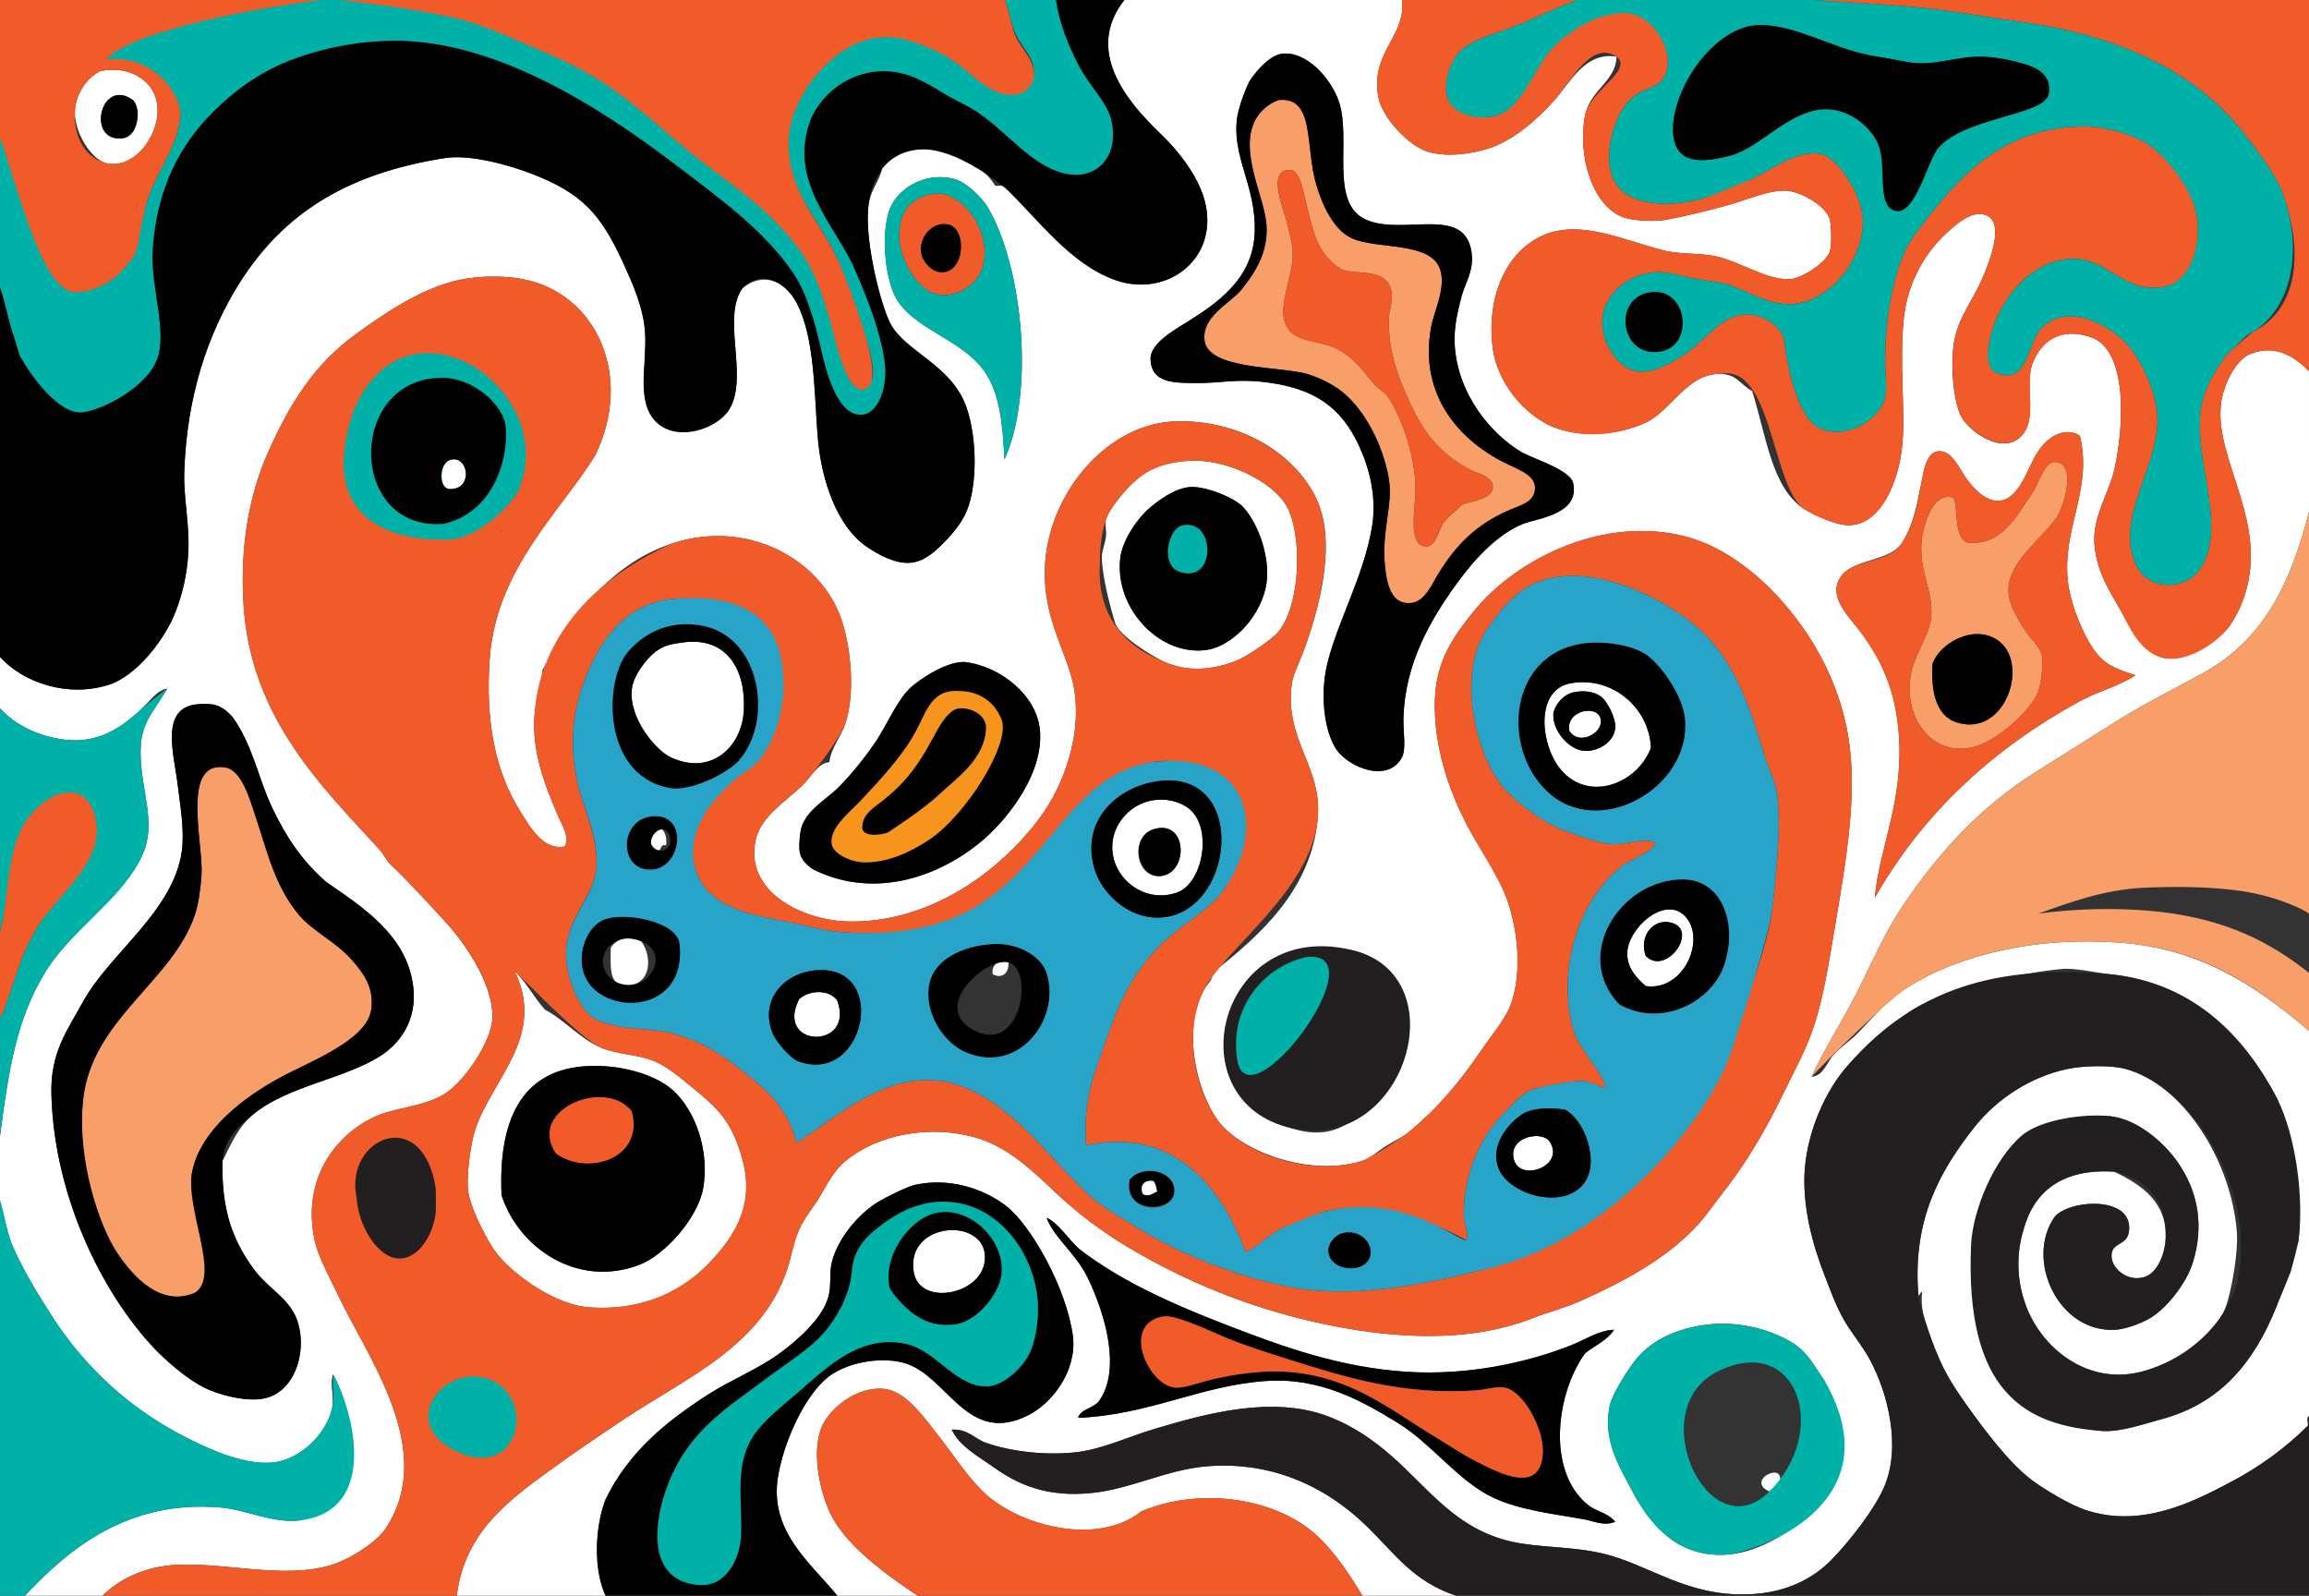
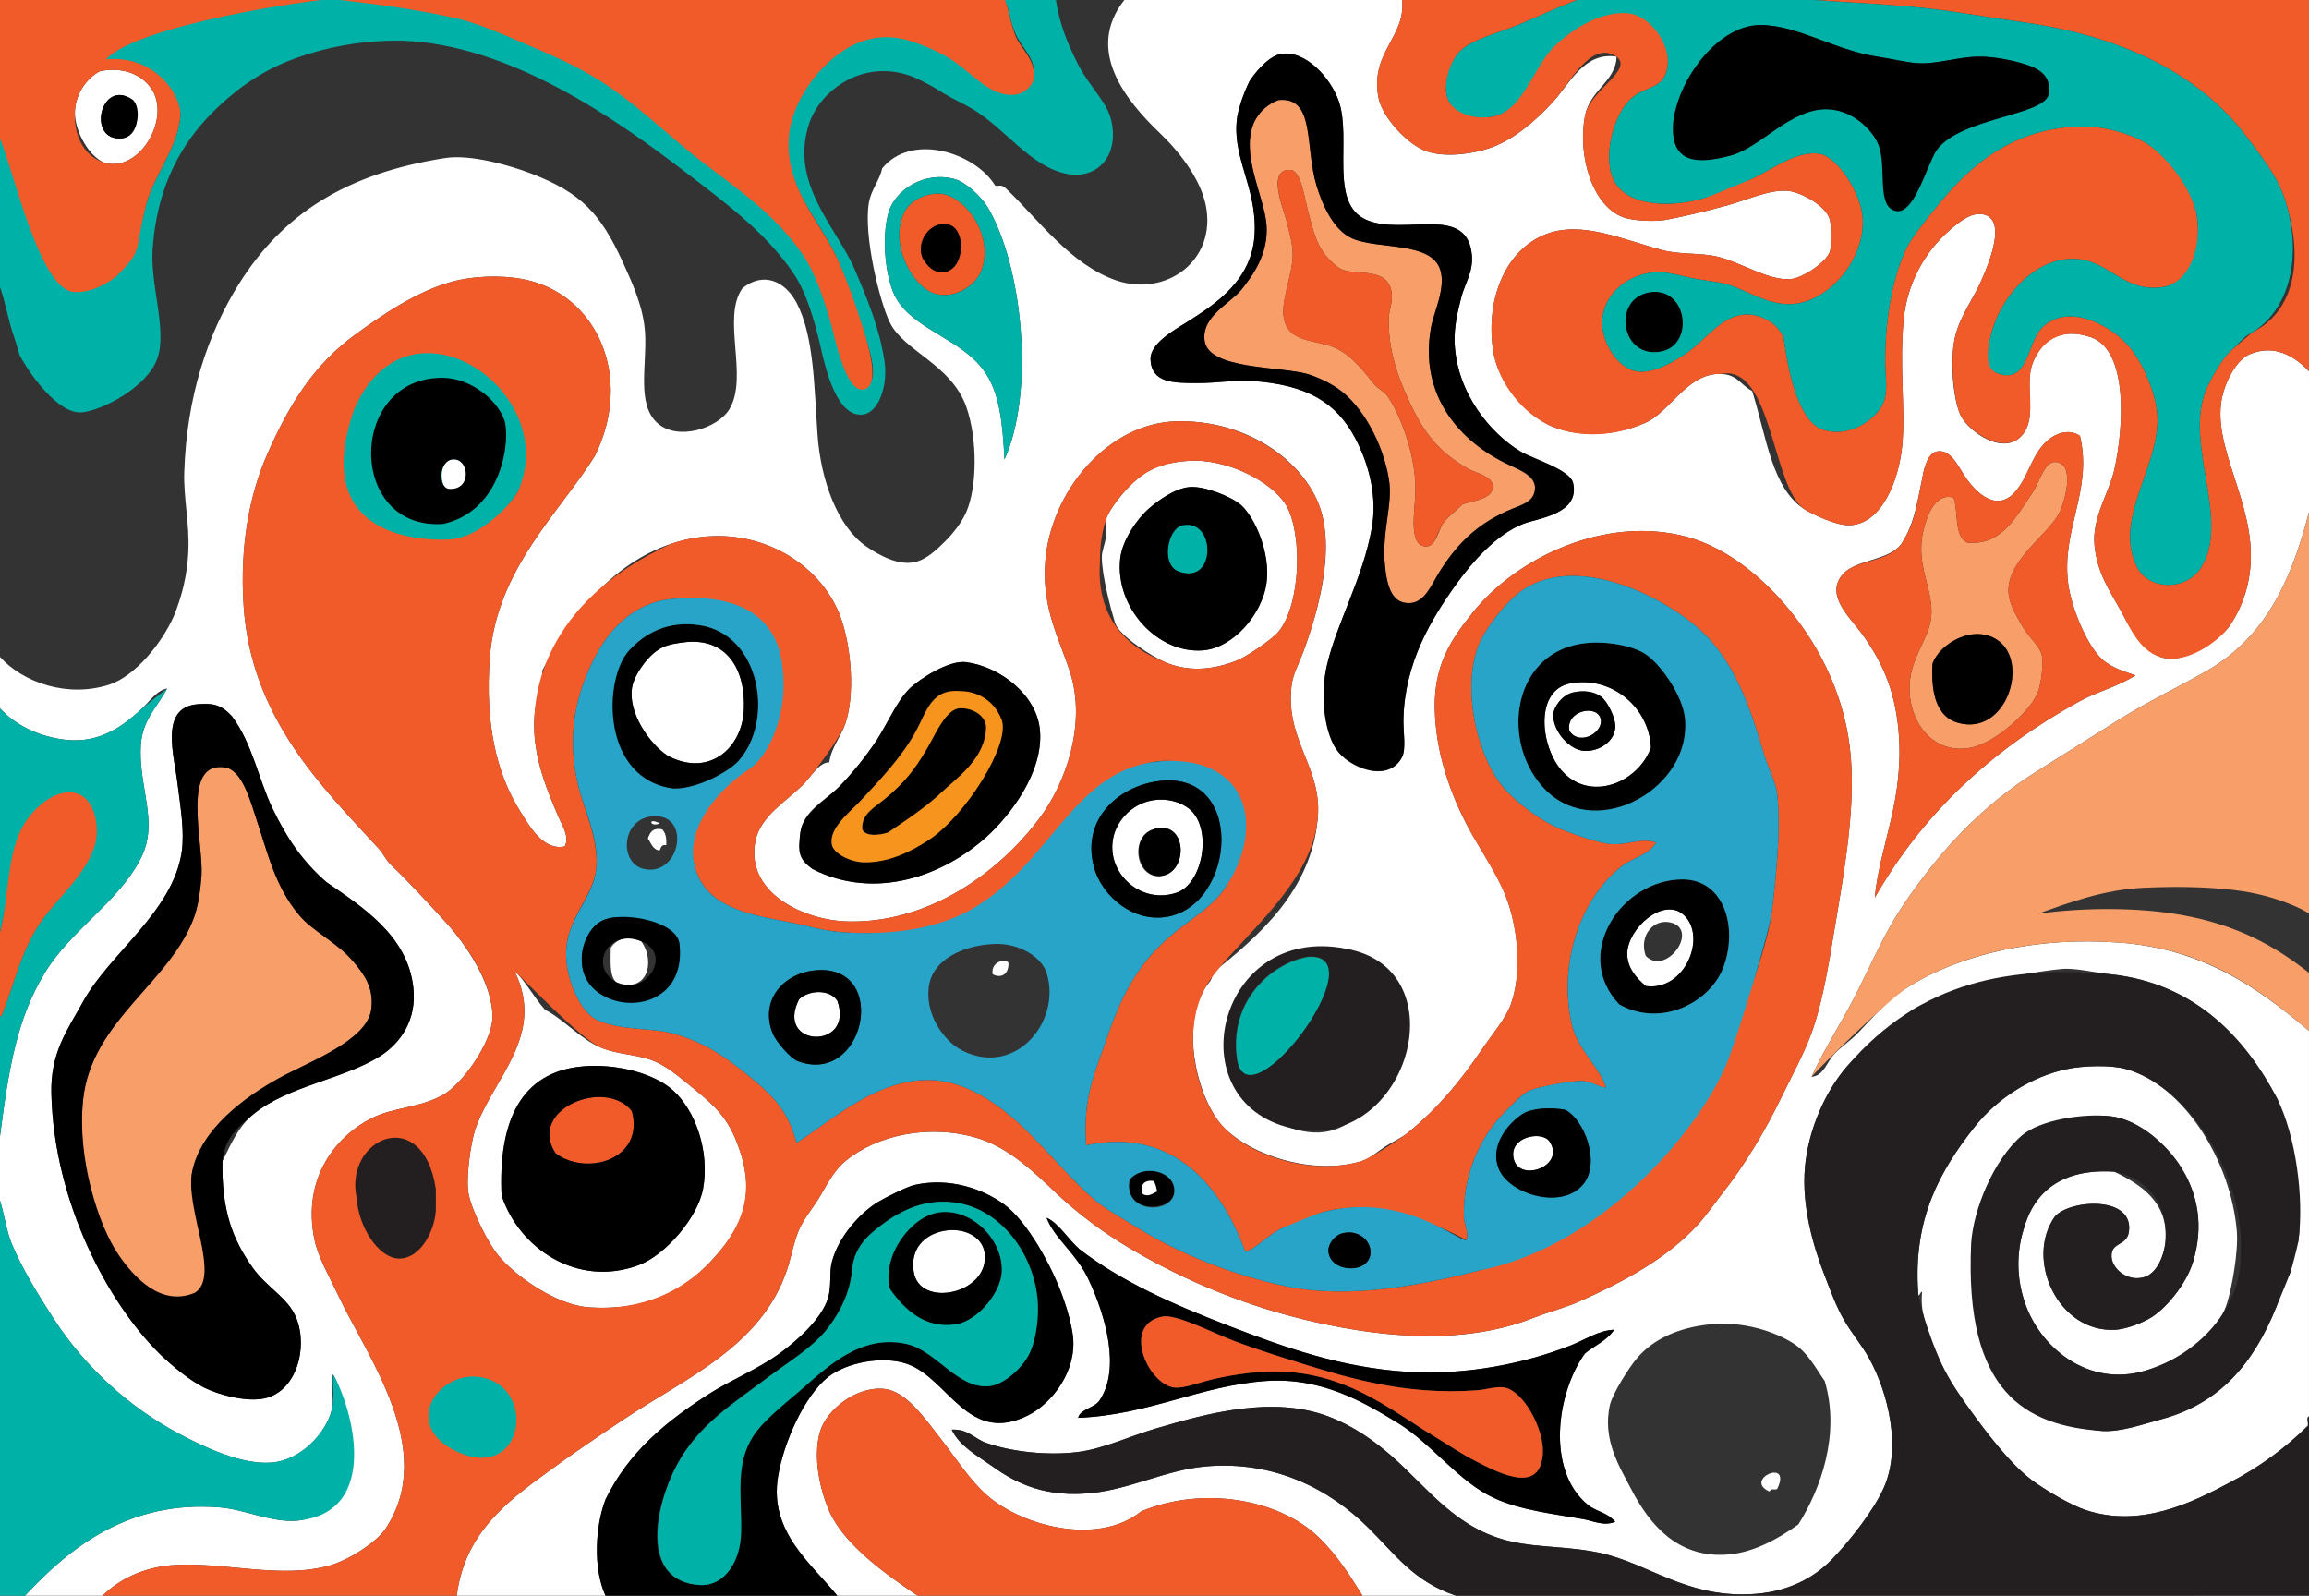
<svg xmlns="http://www.w3.org/2000/svg" version="1.1" id="Layer_1" x="0px" y="0px" width="1190.5px" height="822.7px" viewBox="0 0 1190.5 822.7" style="enable-background:new 0 0 1190.5 822.7;" xml:space="preserve">
  <rect x="0" y="0" width="1190.5" height="822.7" fill="#333333" stroke="none" />
  <style type="text/css">
	.st0{fill:#FFFFFF;}
	.st1{fill:#F89F69;}
	.st2{fill:#F15A29;}
	.st3{fill:#00B1A8;}
	.st4{fill:#231F20;}
	.st5{fill:#F7941D;}
	.st6{fill:#28A4C8;}
</style>
  <g>
    <path class="st0" d="M51.6,36.7c14.7-3.1,26.9,4.4,29.2,15.6C83.9,67.7,70.1,87.5,55,84.2c-8-1.8-17.3-16.6-16.3-27.9   C39.4,47.9,44.9,40.1,51.6,36.7z M63.1,71.3c7.9-0.9,9.4-12,5.5-19.7C51.7,39.5,44.3,73.4,63.1,71.3z" />
    <path class="st1" d="M659.1,51.6c19.2-2.1,13.6,24.1,19.7,44.1c3.1,10.3,8.9,23,18.3,27.2c13.4,5.9,40.7,1.4,45.5,16.2   c3,9.5-3.4,21.8-4.8,29.9c-6.3,35.4,15.4,59.1,40.1,70.6c6.5,3.1,14.3,6.4,13.5,12.9s-7.7,7.9-14.2,10.9   c-15.9,7.1-26.2,17.2-35.3,31.9c-3.5,5.6-7,14.8-14.3,15.6c-10,1-12.5-8.9-13.5-19c-1.9-17.8,4.2-31.6,2-44.8   c-3-18.4-13.6-38.1-26.5-46.9c-4.8-3.2-10.1-5.7-15.6-7.4c-14.2-4-50.7-2.2-52.9-17c-1.9-12.6,13.4-19.5,19-26.5s13.9-19,12.9-33.2   s-14-37-6.1-53.7C649.5,57.4,653.8,53.6,659.1,51.6z M769.7,250.5c-0.2-5-8.9-6.6-12.9-8.9c-17-9.7-24.3-20.8-32.6-40   c-5.1-11.9-8.6-24.1-8.1-38c0.1-3.9,2.1-7.7,1.4-12.9c-2-12.9-17.6-8.8-25.2-11.6c-2.8-1-6.7-4.9-8.8-7.4c-4.8-5.9-6.5-13-8.8-21.7   s-4-22.3-9.5-22.4c-12.3-0.4-3.4,20.2-2,25.8s3.2,11.9,3.3,16.9c0.5,11.2-7.4,26.4-4,36s13.9,8.9,23.7,12.2s16.7,12.7,22.4,19.7   c2,2.3,5.1,3.7,6.8,6.1c7.2,10.3,15.5,33.1,14.3,51.6c-0.6,9.5-3.3,26.5,6.1,25.8c4.5-0.4,5.7-7.9,8.1-11.6s7.1-6.9,10.2-10.1   C761.1,257.8,770,257,769.7,250.5z" />
    <path class="st2" d="M483.3,99.8c12.8-0.5,29.1,19.9,23.1,38.7c-2.7,8.3-13.7,16-24.5,12.9s-24-25.2-15.6-42.1   C468.8,104.4,475.2,100.1,483.3,99.8z M490.1,116.1c-10.9-3.5-19,10.2-13.6,18.3c2.7,4.1,6.9,7.2,12.2,5.4   C497.4,136.3,496.6,121.3,490.1,116.1L490.1,116.1z" />
    <path class="st0" d="M9.5,105.9c4.5,7.7,9.5,11.9,18.3,19c10.6,8.5,20.8,21.5,38,16.3c-0.6,2.9-0.8,5.9-0.6,8.8   c-4.4-0.5-3.9,3.8-6.8,4.8c-11,1.7-20.6-7.1-27.2-13.6C21.3,131.3,13.8,116.9,9.5,105.9z" />
    <path d="M488.7,139.8c-5.8,1.8-9.5-1.3-12.2-5.4c-5.4-8.1,2.7-21.8,13.6-18.3C497.7,119.3,497.4,136.3,488.7,139.8z" />
    <path d="M850.5,150.7c19.6-3.2,23.4,27.1,6.1,30.5C835.6,185.4,830.7,153.9,850.5,150.7z" />
    <path class="st3" d="M169.4,222.2c7.1-18.4,46.6-71.9,94-29.4c14.1,15.4,13.2,44.6,3.4,61.1c-5.2,8.6-22.1,25.7-34,27.8   c-4.3,0.5-8.7,0.3-12.9-0.7C182,274,162.3,240.6,169.4,222.2z" />
    <path class="st0" d="M230.8,253.9c-4.8-5.3-4.2-18.2,4.1-17S242.6,255.1,230.8,253.9z" />
    <path class="st0" d="M612.9,237.6c19.6-1.3,43,10.7,50.3,23c8.4,14.6,7.6,51-4.1,65.2c-3.1,3.7-16.1,12.7-21.7,14.9   c-12.9,5-25.3,5.6-36.7,0.7c-6.7-2.9-23.8-13.7-25.8-20.3s-6.8-24-6.8-34c0-3,1.6-6.4,2.1-10.2s-0.7-6.4,0-8.8   c1.4-5.3,9.6-15.8,16.9-21.7S602.8,238.2,612.9,237.6z M592.6,262c-6,5.1-13.9,16.3-15,25.8c-2.9,25.4,19.3,49.5,42.8,47.5   c15.6-1.3,30.5-19.8,32.6-34.6s-6-33.7-12.9-40.1c-5.3-4.7-18.9-10-26.5-9.5S596.8,258.4,592.6,262z" />
    <path class="st1" d="M1007.3,256.6c2.5,7.4,0.1,19.7,6.8,23.1c18.1,2,25.7-13.9,33.9-25.8c3.6-5.3,6.1-16.5,12.2-15.7   c10.1,1.4,4.2,21.1,1.4,26.5c-6.3,12-28.7,25.2-25.8,42.8c0.9,5.3,4.5,11.3,7.5,16.3s8.6,9.6,9.5,14.2s-0.5,15-2.1,19   c-3.4,8.9-21.3,25.9-34.6,28.5c-20.7,4.1-34-15.8-31.2-35.9c1.6-11.8,9.8-21.4,10.8-31.3c1.5-14.4-8.4-26.7-4-44.8   C993,267.9,997.2,253.5,1007.3,256.6z M1009.3,372.6c25.1,7.4,37.5-31.5,20.4-42.7c-12.3-8.1-29.4,1.7-33.3,12.2   C995.4,358.9,999.3,369.7,1009.3,372.6z" />
-     <path class="st3" d="M608.2,270.1c23.3-6.1,19.3,32.3-0.7,24.5C598.7,291.1,601.2,274.9,608.2,270.1z" />
+     <path class="st3" d="M608.2,270.1c23.3-6.1,19.3,32.3-0.7,24.5C598.7,291.1,601.2,274.9,608.2,270.1" />
    <path class="st0" d="M1065.7,318.3c0.8,1.2,2.3,1.8,2,4.1C1066.9,321.1,1063.7,320.4,1065.7,318.3z" />
    <path class="st0" d="M555.9,328.5c1.3-1.6,0.5,4.5,0.7,6.1C555.3,336.3,556.1,330.2,555.9,328.5z" />
    <path class="st0" d="M352.3,331.2c22.7-3,32.4,14.4,31.2,35.3c-1.1,18.9-17.2,33.8-38,23.8c-7.4-3.6-21.6-20.2-19.7-35.3   c0.8-6.6,7.4-15.4,12.2-19S345.6,332.1,352.3,331.2z" />
    <path d="M443.2,342.1c2.4,0.1,0.2,1,1.4,2.7h-2.7C441.9,343.5,443.7,343.9,443.2,342.1z" />
    <path class="st0" d="M851.2,385.5c-6.7,18.3-31.7,28.4-46.2,11.6c-11-12.8-13.7-41.5,4.8-44.8C831.2,348.4,850.4,365,851.2,385.5z    M800.9,367.9c-0.6,8.5,7.4,17.6,14.3,19s16.8-3.3,17.6-11.5c0.5-4.9-4-13.9-7.4-16.3s-8.4-3.4-14.3-2.1S801.2,364.7,800.9,367.9z" />
    <path class="st0" d="M809.1,376.7c-1.9-10.7,15.3-13.9,16.3-5.4C826.2,378.2,813.9,384.7,809.1,376.7z" />
    <path class="st1" d="M103.2,667.7c-17.7,7.5-36-8.5-43.7-19.7c-10.6-15.4-19.7-51.3-16.7-80.7c4.2-41.7,46-61.1,57.7-95.7   c2-6.1,2.9-13.7,3.4-20.3c1-16.8-10.7-59.4,12.2-55.7c8.8,1.4,13,17.5,15.6,25.1c6.4,19.2,10,36,22.4,50.9   c6.8,8.3,19.8,14.3,27.8,23.8c4.8,5.7,11.2,13.1,9.5,25.1c-2.3,16.1-32.2,26.9-47.5,35.3c-17.3,9.5-40.3,26.1-44.8,48.2   C95.2,623.1,117,648.8,103.2,667.7z" />
    <path class="st2" d="M0,524v-43.4c4.4-16.7,1.8-37.7,9.3-53c3.6-7.5,17.4-21.4,28-20.3s15.5,19.6,12.7,28.7   c-5,15.7-19.3,25.9-28.3,38.6c-11.1,15.6-14,32.7-21,49.5H0z" />
    <path class="st0" d="M593.9,412.7c7.8-1.4,15.2,0.8,19.7,4.7c11.6,10.2,6.6,38.1-6.8,42.8c-17.8,6.2-35-8.8-33.2-25.8   C574.6,423.9,583.2,414.6,593.9,412.7z M600,451.4c13-3.2,11.7-29.3-5.4-23.8C581.8,431.8,585.9,454.8,600,451.4L600,451.4z" />
    <path class="st0" d="M336,423.5c2.1-0.4,2.5,0.7,4.1,0.7C340,425.3,335,425.7,336,423.5z" />
    <path d="M594.6,427.6c17.1-5.5,18.4,20.6,5.4,23.8S581.8,431.8,594.6,427.6z" />
    <path class="st0" d="M341.4,427.6c1.7,1.7,2.4,4.4,2.1,8.2c-2.6-0.6-2.7,1.4-3.4,2.7c-3.7-0.4-4.3-3.9-6.1-6.1   C335.1,429.4,336.3,426.6,341.4,427.6z" />
    <path d="M906.1,452.7c1.4,2.1,3.2-0.5,3.4,2.7c-0.9-0.7-1.6-0.7-2,0.7c-1.5-1.9-3-0.4-4.1,1.4h-1.3   C902.5,454.9,905,454.5,906.1,452.7z" />
    <path class="st0" d="M848.5,508.4c-4.8-4.2-9.7-9.5-9.5-17c0.3-12.7,18.6-29.2,29.1-19.7C880.3,482.8,868.8,511.3,848.5,508.4z    M862,475.8c-9-2.7-17.2,6.3-13.5,17C858.7,503.5,876,480,862,475.8z" />
-     <path d="M848.5,492.8c-3.7-10.7,4.5-19.7,13.5-17C876,480,858.7,503.5,848.5,492.8z" />
    <path class="st0" d="M317.7,506.4c-3.6-3.3-2.8-10.9-2.8-17.7c3.1-5,9.6-6.5,15.7-3.4C338.2,495.8,333.7,512.7,317.7,506.4z" />
    <path class="st0" d="M519.9,496.2c0.5,6-3.7,8.5-8.1,6.1C510.8,496.5,517.1,494,519.9,496.2z" />
    <path class="st0" d="M412,515.2c5.1-4.8,15.6-5.3,19.7,0.7C440.9,541.4,399.2,540.4,412,515.2z" />
    <path class="st2" d="M325.8,572.9c6.7,24.8-23.3,33.8-39.4,21.7C271.7,571.8,312.3,555.5,325.8,572.9z" />
    <path class="st4" d="M220.6,574.9c-2.4,9.4,3.5,24.2,4.1,38v11.6c0,11.1-8.3,24.6-19,24.4s-26.7-16.6-27.5-31.4   c-0.7-10.8,8.7-20.7,10.5-29.7C197.5,581.6,208.7,578,220.6,574.9z" />
    <path class="st0" d="M790.8,585.8c4.1-0.4,7.1,1.1,8.1,2.7c8.5,12.5-14.9,21.2-18.3,9.5C778.4,590.3,785,586.3,790.8,585.8z" />
    <path d="M582.4,608.2c6.8-8.2,23.5-4.7,23.1,6.1S578.9,626.1,582.4,608.2z M589.2,615.6c3,1.8,5.1-0.4,7.4-1.3   c-0.5-2-0.7-4.2-2-5.4C589.5,608.2,587.6,611.6,589.2,615.6L589.2,615.6z" />
    <path class="st0" d="M594.6,608.9c1.3,1.2,1.5,3.4,2,5.4c-2.3,0.9-4.4,3.1-7.4,1.3C587.6,611.6,589.5,608.2,594.6,608.9z" />
    <path class="st0" d="M486.7,634.6c10.5-1.9,20,3.1,21,11.6c2.6,20.9-33.7,28.6-36.6,9.5C469.2,644,476.8,636.5,486.7,634.6z" />
    <path class="st0" d="M820.6,691.7c-1,1.6-2.9,2.5-5.4,2.7C816.7,693,818.6,692.1,820.6,691.7z" />
    <path class="st3" d="M253.9,709c31.8,6,10.5,59.8-12.7,50.3c-7.2-5.7-28.3-21.1-27.8-32C214,713.1,239.6,702.1,253.9,709z" />
    <path class="st0" d="M916.3,767.7c-2.1,0.8-2.7-0.7-4,1.3C898.5,762.8,924.3,751.3,916.3,767.7z" />
    <path class="st0" d="M579.7,0h143.2c2.1,19.1-16.6,26.8-12.2,50.2c1.9,10.2,15.1,24.6,25.1,27.9s23.3,1.1,31.2-1.4   c13-4,25.2-14.8,33.9-24.4s16.1-25.7,32.6-23.1c-0.3,12.7-13.7,17.1-16.3,30.5c-3.9,20.7,3.8,46.5,19.7,52.3   c5.8,2.1,16.8,2.2,21.7,1.4c9.1-1.7,21.1-4.5,31.9-7.5s22-8.3,31.3-7.5c7.1,0.7,20.1,8,21.7,15c0.8,3.6,0.9,13.3,0,16.2   c-1.6,5.3-13.7,13.7-20.4,14.3c-11.1,0.9-25.7-8.7-37.3-11.5c-9-2.2-19.3-1-28.5-3.4c-20.4-5.3-41.7-15.5-60.4-8.2   c-20.4,8-30.8,32.7-27.2,59.1c2.4,17.6,16.9,34.3,30.6,40s32.8,5,48.2-2c12.5-5.5,21.6-25.7,38.6-25.1c8.6,0.2,9.9,5.3,16.3,8.8   c7.4,23.6,10.1,50.4,27.2,61.1c4,2.5,15.8,8.1,22.4,8.1c17,0.1,26.1-23.1,27.8-41.4s-1.6-40.5,0.7-64.5c1.7-18.2,10.5-35,24.4-46.8   c4.6-3.9,10.7-9,17-7.5c11.6,2.8,2.9,24.2-0.7,32.6c-4.8,11.4-11.5,19-14.2,30.6s-1.2,31.1,2.7,40s24.2,23,33.2,8.8   c6-9.3-0.1-24.3,4.1-35.3s13.6-19,29.9-13.5c19.5,6.5,17.2,46.5,12.2,68.5c-2.6,11.6-11.5,24.4-10.2,38.7s7.7,23.4,13.6,33.9   c4.3,7.9,11.2,22.7,23.1,24.5s28.3-9.8,33.2-17c4.7-7,7.9-14.8,9.5-23.1c6.8-34.6-17.3-63.9-14.2-90.9c1.1-9.9,7.6-22.8,14.9-25.8   c12.3-5.1,22.4,0.4,30.5,8.8V264c-9.5,36.9-23.4,65.7-54.3,82.8c-14.6,8.2-29.8,15.5-44.1,24.5l-42.1,26.5   c-28.8,18-49.9,41.2-68.5,68.5c-9.4,13.9-16,29.2-23.8,44.8c-7.8,15.6-16.7,28.8-23.7,44.1c6.3-0.5,7.9-7.6,11.5-11.5   s9-7.4,12.9-11.6c7.6-8,15.1-16.7,25.1-23c27.1-17.1,66.6-26.3,109.3-23.1s70.9,22.8,97.7,45.5v198.8c-1.5,0.3-0.2,3.4-0.6,4.8   c-11.8,11.7-25.3,21.5-40.1,29.2c-19.7,10.5-46.3,23.7-74.6,14.2c-7.4-2.4-21-10.4-27.9-15.6c-11.3-8.6-23.9-25.2-33.9-39.3   c-5.3-7.5-9.9-14.6-13.6-23.1c-4.9-11.3-10-22.5-8.8-34c-0.3-2.2-2,4-2,0c-2.7-38,11.1-62.7,29.1-85.5   c11.6-14.6,29.1-25.9,47.6-29.8c8.4-1.8,22.8-2.2,30.5,0c29.9,8.4,54.1,47.4,57.1,83.7c0.8,10.7-2.5,28.7-5.1,37.1   c-5.4,17.4-24.5,29.4-41.8,34.6c-29.9,9.1-54.9-12.2-62.5-35.3c-4.1-12.1-4.3-25.1-0.6-37.3c5.4-19.8,20-31.6,46.8-29.9   c13.9,6.7,27.4,15.6,26.5,34.6c-0.4,7.9-4.2,17.6-10.9,19.7c-9.2,2.8-17.5-4-17-11.5s7.7-4.5,8.9-11.6c3-19-30.2-17-38.1-8.1   c-15.7,22,1.7,60.2,31.3,58.4c4.5-0.3,11.6-2.6,16.9-5.5c8.5-4.5,19.7-18.1,23.1-29.8c5.4-18.1,2.5-34.4-6.1-48.2   c-7.3-11.9-21.9-24.7-36-26.5s-31.3,5-40.7,12.9c-11.4,9.6-13.6,21.5-17.6,38.7c-1.4,6-3.6,11.9-4.1,17.6   c-2.6,29.3,8.5,61.7,24.4,76.7c7.2,6.8,21.3,15.7,33.3,16.3c9.8,0.5,20.8-3.5,30.5-6.1c30.1-8.1,47.4-28.8,59.1-57.7   c1.3-3.2,1.4-7.1,2.7-10.2s3.8-5.3,4.7-8.1s0.7-6.6,1.4-9.5s2.5-4.8,2.7-6.8c2.9-22.3-6.5-52.8-10.8-72.6   c-16.3-31.1-42-59.8-86.2-64.5c-8.3-0.9-18.5-3.4-25.2-2.7c-20.8,2-43.3,7.6-60.4,15.6c-14.1,0.9-21.6,9.4-30.5,16.9   c-7.2,6.2-14,11.1-19.7,17.7c-11.3,13-20.1,33.6-21.7,52.3s4,39.8,10.2,55.6c3.2,8.3,6.1,16.2,10.1,23.1s9.2,12.9,12.9,19.7   c9.8,17.8,16.6,46,7.5,66.5c-4.9,11.2-17.5,27.4-26.5,36.7s-23,17.6-43.4,18.3c-32.3,1.1-51.1-15.4-75.3-21.1   c-16.7-3.8-32.3-2.8-46.9-6.1c-28.6-6.5-42.7-27.4-61.7-44.1c-9-7.8-19.1-15.2-32.6-20.4c-28.9-10.9-62.5-1.6-88.9,6.2   c-13.4,3.9-27.2,10.6-40.8,12.2c-15.1,1.8-33.5-0.1-46.8-4.8c-5.8-2-9.4-7.3-17.7-6.8c4,8.5,13.3,13.5,21.1,19   c12.5,9,27.7,16.2,51.6,13.6c19.6-2.1,37.8-11.7,57.7-13.6c36.4-3.4,64.9,12.3,84.1,31.3c14.1,13.8,23.4,27.9,45.5,35.3h-48.2   c-6.7-10.7-13.3-21.3-23.1-30.6c-20.1-19-58.9-26.2-90.9-12.9c-22.4,17.9-61.1,7.8-79.4-8.1c-9.2-8-16.3-19.4-24.5-29.9   s-17.5-23.9-28.5-25.1c-14.6-1.6-29.8,10.7-33.2,21.7c-4.1,13.4,0.1,31,4.7,41.4c7.8,17.6,30.2,33.2,45.5,43.5h-41.4   c-13.5-16.7-35.1-32.9-30.6-61.1c2.9-18.2,13.8-42,25.8-51.6c9.8-7.7,28.4-11.1,40.8-6.8c21.2,7.4,31.4,42.1,62.4,26.5   c12.1-6.1,25.2-22.5,23.1-40.8c-0.9-6.5-2.6-12.8-4.8-19c-5.9-17.3-19.1-40.5-30.5-48.8s-28.4-14.1-46.2-10.2   c-3.8,0.8-14.8,6.3-19,8.8c-9.8,6-20.4,18.3-23.7,30.6c-1.6,5.6-0.1,12.5-2.1,19c-3,10.2-16,22.2-25.8,29.1s-24.4,13.3-34.6,19.7   c-23.3,14.8-42.4,30.6-54.3,55c-5.4,14-6.4,35.8,0,49.6h-76.7c4-31.7,25-47.9,46.9-63.8c12.8-9.4,26.3-18.5,39.3-27.2   c32-21.3,71.1-37.6,84.2-77.4c2.1-6.3,3.1-13.4,6.1-20.3s7.7-11.6,11.5-18.4s7.4-12.9,12.3-16.9c16.3-13.6,43.9-19.6,69.2-11.6   c15.2,4.8,28.4,17.4,39.4,27.9c11.6,10.9,24.3,20.4,38,28.5c29.5,17.5,61.5,30.4,95,38c39.2,8.9,79.5,11.3,113.4-2.1   c8.5-3.3,16.5-5.2,24.4-8.8c21.9-9.8,44.6-21.9,60.4-39.4c4-4.4,8-10.2,12.2-15.6c11.6-14.6,22.6-32.9,31.2-50.9   c6.1-12.6,12.9-24.5,17-38s6.8-29,9.5-45.5c5.5-32.7,11.8-67.1,8.2-96.3s-17.3-55-34.7-74.7c-10.1-11.6-27.8-27.5-48.8-33.3   c-42.8-11.7-88.6,11.1-110.7,38.7c-11.2,14-21.2,27.7-19.6,53.6c1.1,20.3,7.8,39.4,16.2,55.7c7.4,14.3,17.8,27.4,22.4,43.4   s5.8,33.7,0.7,48.9c-2.6,7.8-10.2,16.5-15.6,24.5c-11,16.1-22.1,29.5-37.3,42c-3.5,2.9-8,4.8-12.2,7.5s-7.6,6.1-12.3,7.5   c-27.1,8.1-62.4-5.2-73.9-21.1s-18.4-48.3-6.8-67.8c1.8-3.1,4.2-4.3,4-8.2c24.4-19.2,50.9-42.6,54.3-79.4   c2.6-26.5-16.8-40-13.5-68.6c0.7-6.1,3.8-11.4,6.1-17.6c7.6-20.5,17.7-55.4,6.8-78.7s-39-40.8-72-40.1   c-35.7,0.8-65.2,36.3-67.9,72.6c-1.8,24.1,7.6,40.2,12.9,57c8.3,26.3-2.1,56.6-15.6,74.7c-20.8,28.1-56.9,54.3-98.4,53.6   c-23.2-0.3-54.1-14.9-48.2-42c2.7-12.2,15.3-19.7,23.8-27.9c5-4.8,8.5-12,14.2-12.2c0.9-7.4,5.8-12.9,8.2-19.7   c5.1-14.9,3.2-39.1-2.1-54.3c-10.6-30.5-48-51.8-87.5-38.7c-31.2,10.4-51.9,37.7-66.5,65.2c-0.3,7.7-3.5,15.2-4.1,23.1   c-1.5,18.9,5.4,36.5,12.2,52.2c2,4.8,6,10.5,3.4,15.6c-11,2.3-17.9-9.9-23.1-18.3c-12.5-19.9-18-45.9-15.6-78.7   c3.4-46.2,36.2-75.2,54.3-104.5c20.2-41.1,0.6-83.8-37.3-91c-11.5-2.2-26.1-1.6-36.7,1.4c-18.1,5-35.8,17.1-49.5,27.1   c-21.2,15.4-34,35.6-45.5,61.8c-9.2,20.9-14.2,47.3-12.2,78c3.8,58,40.4,93.4,69.9,125.6c2.2,2.4,3.5,5.7,6.1,8.1   c9.3,8.9,19,19.5,28.5,29.9s24.1,31.1,23.8,48.9c-0.3,12.7-15.5,34.4-25.8,40c-12,6.5-25.3,6.3-36,11.6   c-18.4,9-36.7,30.8-29.9,63.1c1.9,8.9,7.7,18.9,12.2,28.5c15.1,32,51.1,79.7,24.5,120.1c-4.9,7.4-19.2,16.3-28.5,19   c-25.4,7.5-56.3-2.2-82.2,0c-14.3,1.3-26.8,7.2-35.3,15.7h-40c23.5-25.3,54-49.3,100.5-45.5c12.8,1,26.7,8,40,6.8   c8.5-0.8,12.9-6.1,19-10.2c8.5-15.9,9-48.8-0.7-65.2c-1.9,4.9,1,11.9-0.7,18.4c-3,12-15.9,26-31.2,27.1s-34.2-7.8-47.5-14.9   c-26.1-13.9-48.3-34.3-64.5-59.1c-8.7-13.4-16.6-26.5-21.7-38.7C3.3,634.6,2.2,626,0,619v-33.2C4.6,550,8.9,525,23.1,501.6   c13.1-21.6,37.4-36.3,48.8-57.7c2-3.6,3.4-7.5,4.1-11.5c2.6-14.8-4.5-30.6-3.4-48.2c0.9-13.2,8.3-19.3,13.6-29.2   c-5.5,0.9-9.1,6.8-13.6,10.9c-8.4,7.6-20.2,17.3-38,15.6c-13.9-1.4-26.4-7.3-34.6-16.3v-26.5c11.9,13.2,34.8,21.2,56.3,14.3   c13.5-4.4,27.3-21.6,33.3-35.3c4.4-10.6,7-21.8,7.5-33.3c0.7-14.3-2.5-27.8-2.1-40.7c1.2-38.8,11.9-71.4,28.5-97.8   c22.5-35.6,54.9-56.4,105.9-64.4c13.1-2.1,33.7,3.8,44.8,8.1c25.8,10,35.5,20.7,46.9,45.5c5.3,11.7,10.7,23.5,11.5,36.6   c1,16.4-4.4,36.4,6.1,46.2s31.4,2.9,37.3-6.8c10.2-16.8-4.1-47.1,6.8-62.5c10.7-8.6,21.8-3.9,27.9,7.5c9.1,17.3,9.1,43.9,10.8,67.9   s10.5,47.6,25.1,57.7c7.2,5,16.9,10,25.1,8.1c6.3-1.4,11.8-6.9,15.7-10.8s8.3-9.3,10.8-15c5.6-12.7,5.9-37.6,0-54.3   c-7.8-21.9-32-28.5-39.4-43.4c-5.2-10.6-13.7-45-10.8-61.8c1.2-6.9,5.6-11.5,6.8-17.6c15-18.7,47.9-8.3,58.3,8.8   c1.9,0.5,3.1-0.9,5.5,1.4c16.3,15.5,33.3,39.4,57,47.5c25.8,8.7,51.8-10.4,46.1-38.7C619,92.4,608.3,78.4,598,68.6   C580.8,52.1,559.2,26.1,579.7,0z M644.1,42.1c-2.7,5.6-4.8,11.5-6.1,17.6c-3.4,20.9,9.9,35.5,8.9,60.4s-20.2,36.7-35.3,46.2   c-6.9,4.3-18.6,10.9-18.4,19c0.5,12.2,11.9,12.1,23.1,12.2c12.9,0.1,20-2.1,34-0.7c27.7,2.9,41.1,13.4,50.2,32.6   c5.4,11.5,9.6,26.8,6.8,42.8c-4.5,25.7-18.1,49.1-23.1,70.6c-3.6,15.3-1.7,33.7,4.7,43.4s26.9,18,34,4.1c2.2-4.3,0.5-13.4,0.7-19.7   c0.7-28.9,14.3-51.4,27.1-69.2c9.3-13,21.5-26.1,34.6-31.3c7.8-3,29.3-5,25.8-21c-1.5-7-20.8-12.5-27.1-16.3   c-15.3-9.2-32.7-29.7-34-55.6c-0.4-9.1,1.7-16.8,3.4-23.8s6.2-13,5.5-21.7c-2.3-26.8-34.7-10-54.3-18.3s-7.6-41.5-14.3-61.1   c-4.1-12-17.1-26.6-29.9-24.5C653.2,29.1,645.5,39.7,644.1,42.1L644.1,42.1z M509.1,106.6c-2.9-4.8-10.9-12.7-17-14.3   c-15.8-4.2-30.6,5.8-33.9,17c-4.1,13.8-1.4,35.6,4,44.8c9.4,15.8,32.9,20.6,44.8,36.6c8.4,11.3,9.9,27,10.9,46.2   C533.5,202.7,527.6,137.5,509.1,106.6L509.1,106.6z M1056.2,226.7c-8.2,6.6-9.9,17.6-16.3,25.8c-10.1,12.9-21.6,1.2-27.2-7.5   c-3.4-5.2-7.3-13.7-14.2-12.2c-5.3,1.2-6.8,10.6-7.5,14.3c-2.9,14.4-4.4,23.2-10.2,32.6s-23.6,8.5-30.5,16.2   c-9.8,10.8,3.7,22.6,9.5,30.6c10.2,14.1,16.9,28.1,19,49.5c3.4,36-9.7,60-12.2,86.9c24.9-43.7,60.7-76.6,105.2-101.1   c9.3-5.2,19.8-7.6,29.2-13.6c-7.8-2.6-13.9-4.7-18.4-9.5c-7.5-8-14.8-26.3-16.3-38c-3.5-28.2,12.8-47.7,6.1-76   C1066.6,220.8,1059.9,223.6,1056.2,226.7z M508.4,431.7c12.5-11.3,29.6-33.6,27.8-55c-1.5-18.1-20.1-32.8-38-35.3   c-9-1.2-24.3,8.8-29.2,13.6c-6.6,6.5-11,17.3-16.9,26.5c-5.8,8.7-12.4,16.9-19.7,24.4c-6.9,6.8-18.2,12.2-19.7,23.1   s3.5,11.9,6.1,19C451.7,464.7,486.7,451.1,508.4,431.7L508.4,431.7z M101.8,363.1c-19.8,1.7-11.9,26.5-10.2,41.4   c1.5,11.9,3.6,24.3,2.1,34.7c-4.6,31-37.2,52.3-50.9,77.3c-8.1,14.7-16.9,26.2-16.3,47.6c1.4,55.9,29.2,107.5,55.6,133.7   c7,6.8,16.5,14.3,23.1,17.6s22.4,7.9,31.9,5.4c15.7-3.9,21.9-25.9,15.6-41.4c-4.2-10.4-15-15.4-22.4-25.8   c-10.4-14.6-16.1-29.6-15.6-54.9c4.8-9.7,8.3-18,16.3-24.5c17.8-14.4,46.5-17.9,65.2-29.8c10.5-6.8,18.8-18.8,16.9-35.3   c-3-27-26.7-41.7-44.8-54.3c-13-10.3-20.8-23.6-27.8-38s-10.3-33.4-21-47.6C113.6,363.1,109.6,362.5,101.8,363.1z M656.4,498.2   c-9.6,7-27.7,29.5-23.8,50.2c1.2,6.2,11.7,20.4,19,26.5c3.9,3.2,7.7,3.6,10.9,4.8c1.2,0.4,2.3,1.6,3.4,2   c33.7,11.1,47.3-21.9,54.3-44.8c0.8-2.7,2.6-4.7,2.7-6.8c0.3-7.1-4.8-20-8.2-24.4c-7.8-10.2-20.8-16.1-37.3-14.3   C668.6,492.4,662.1,494.1,656.4,498.2z M809.8,693.7c-22.9,9-52.9,15.5-84.2,13.6c-34.5-2.2-64.1-12.9-92.3-23.8   s-55-22.7-76.7-39.4c-5.7-4.9-11-13.8-17-16.2c4.1,10.7,15.5,18.5,21.7,31.9c8.5,18,16.8,46,5.5,62.4c-2.7,3.8-10,4.4-10.9,8.8   c36.9-1.5,62.9-16.7,97.1-19c28.6-1.9,51.1,11.5,67.8,21.7s31.5,30.5,49.6,38.7c13.8,6.3,29.9,8,46.2,10.9   c4.9,0.9,10.4,3.7,16.2,1.3c-4.3-5-9.7-5.1-14.2-8.8c-21.5-17.6-16.1-57.7-1.4-78c5-4.1,11.5-6.7,15-12.2   C824.2,685.9,817.2,690.8,809.8,693.7z M925.2,693c-10.2-6.7-26.7-11.9-43.5-10.2s-29.3,7.9-37.3,17c-4.3,4.9-12.8,18.4-14.3,24.4   c-4.2,18.1,5.2,32.5,10.9,43.5c9.6,18.6,23.8,35,48.2,33.9c14-0.6,26.8-7.7,38-15.6c11.5-18.2,21.8-46.5,13.6-74   C936.2,705.5,932.4,697.8,925.2,693z" />
    <path class="st2" d="M0,118.8V0h171C130.7,5.1,92.5,11.2,61.8,27.2c17.8,4.4,33.7,8.4,31.2,33.2c-1.8,17-13.5,29.4-17.7,45.5   c-6.5,25.4-1.3,54-15.6,68.5c-6.3,2.7-11.2,7-19,6.2C23.6,178.6,7.6,137.6,0,118.8z M38.7,56.3c-1,11.3,3.2,24.6,16.3,27.9   c15.1,3.3,28.9-16.5,25.8-31.9c-2.3-11.2-14.5-18.7-29.2-15.6C44.9,40.1,39.4,47.9,38.7,56.3z" />
    <path d="M660.4,27.8c12.8-2.1,25.8,12.5,29.9,24.5c6.7,19.6-5.3,52.7,14.3,61.1s52-8.5,54.3,18.3c0.7,8.7-3.8,14.9-5.5,21.7   s-3.8,14.7-3.4,23.8c1.3,25.9,18.7,46.4,34,55.6c6.3,3.8,25.6,9.3,27.1,16.3c3.5,16-18,18-25.8,21c-13.1,5.2-25.3,18.3-34.6,31.3   c-12.8,17.8-26.4,40.3-27.1,69.2c-0.2,6.3,1.5,15.4-0.7,19.7c-7.1,13.9-28,5-34-4.1s-8.3-28.1-4.7-43.4c5-21.5,18.6-44.9,23.1-70.6   c2.8-16-1.4-31.3-6.8-42.8c-9.1-19.2-22.5-29.7-50.2-32.6c-14-1.4-21.1,0.8-34,0.7c-11.2-0.1-22.6,0-23.1-12.2   c-0.2-8.1,11.5-14.7,18.4-19c15.1-9.5,34.3-22.1,35.3-46.2s-12.3-39.5-8.9-60.4c1.3-6.1,3.4-12,6.1-17.6   C645.5,39.7,653.2,29.1,660.4,27.8z M646.9,62.4c-7.9,16.7,5,38.4,6.1,53.7s-7.3,26.2-12.9,33.2s-20.9,13.9-19,26.5   c2.2,14.8,38.7,13,52.9,17c5.5,1.7,10.8,4.2,15.6,7.4c12.9,8.8,23.5,28.5,26.5,46.9c2.2,13.2-3.9,27-2,44.8c1,10.1,3.5,20,13.5,19   c7.3-0.8,10.8-10,14.3-15.6c9.1-14.7,19.4-24.8,35.3-31.9c6.5-3,13.4-3.5,14.2-10.9s-7-9.8-13.5-12.9   c-24.7-11.5-46.4-35.2-40.1-70.6c1.4-8.1,7.8-20.4,4.8-29.9c-4.8-14.8-32.1-10.3-45.5-16.2c-9.4-4.2-15.2-16.9-18.3-27.2   c-6.1-20-0.5-46.2-19.7-44.1C653.8,53.6,649.5,57.4,646.9,62.4z" />
    <path class="st3" d="M517.9,236.9c-1-19.2-2.5-34.9-10.9-46.2c-11.9-16-35.4-20.8-44.8-36.6c-5.4-9.2-8.1-31-4-44.8   c3.3-11.2,18.1-21.2,33.9-17c6.1,1.6,14.1,9.5,17,14.3C527.6,137.5,533.5,202.7,517.9,236.9z M466.3,109.3   c-8.4,16.9,4.7,38.9,15.6,42.1s21.8-4.6,24.5-12.9c6-18.8-10.3-39.2-23.1-38.7C475.2,100.1,468.8,104.4,466.3,109.3z" />
    <path class="st0" d="M1174.9,162.2c0.9-0.8-1.3,6.1-4,6.1C1171.9,165.9,1173.5,164.2,1174.9,162.2z" />
    <path d="M811.1,357c5.9-1.3,11-0.3,14.3,2.1s7.9,11.4,7.4,16.3c-0.8,8.2-10.6,13-17.6,11.5s-14.9-10.5-14.3-19   C801.2,364.7,805.1,358.4,811.1,357z M825.4,371.3c-1-8.5-18.2-5.3-16.3,5.4C813.9,384.7,826.2,378.2,825.4,371.3L825.4,371.3z" />
    <path d="M444.6,427.6c-0.7-7.8,6.3-11.3,11.5-15.6c10.8-8.8,17.3-17.2,25.1-31.9c3-5.6,9.3-17,14.5-17.2c13.2-3.3,16,5,15.3,11.5   c-0.1,16.4-17.1,26.1-26.4,34.9s-17.9,14.4-26.4,19.7C458,429.6,446.6,432.5,444.6,427.6z" />
-     <path d="M337.3,420.8c19.3-0.7,13.3,31.5-5.4,27.2C318.8,444.9,320.4,421.4,337.3,420.8z M340.1,438.5c7.7,0.7,6.6-11.1,1.3-10.9   S332.3,437.8,340.1,438.5L340.1,438.5z" />
    <path class="st0" d="M598,463.6c-1.7,1.8-5.3-0.1-6.8-0.7S595.7,464,598,463.6z" />
    <path d="M834.9,517.9c-24.5-25.6,0.7-64.4,32.6-64.5c21.5,0,28.8,24.9,21,45.5C881.7,516.8,856.6,530,834.9,517.9z M868.1,471.7   c-10.5-9.5-28.8,7-29.1,19.7c-0.2,7.5,4.7,12.8,9.5,17C868.8,511.3,880.3,482.8,868.1,471.7L868.1,471.7z" />
-     <path d="M512.5,486.7c12.5-0.6,24.4,6.4,27.1,14.9c7.9,24.7-15.8,53.9-43.4,40.1c-9.7-4.9-20.1-19.5-17-34.7   C481.7,495.1,495.7,487.5,512.5,486.7z M503.8,532c23.1,10.2,29.3-32.7,16.1-35.8C508.2,493.4,478,520.4,503.8,532z" />
    <path class="st0" d="M1172.2,494.1c1.7,0.6,2.7,1.9,4.8,2.1C1176.5,497.1,1171.7,496.5,1172.2,494.1z" />
    <path class="st0" d="M265.4,500.9c5,4.1,10.2,13.8,15.6,19.7c9.4,4.7,18.5,15.4,29.2,19.7c8.7,3.5,18.7,3.3,27.1,6.8   c6.9,2.8,14.1,9.1,20.4,14.2c12.2,9.9,19.1,16.6,24.4,34c7.5,24.4-1.6,40-15.6,55s-34.1,25.9-63.1,23.7   c-16.6-1.2-37.8-16-46.8-27.1c-4.7-5.8-13.1-21.9-15-31.3c-1.5-7.9,1-26,3.4-33.2C253.8,556.2,281.6,534.2,265.4,500.9z    M329.2,652.3c13.6-5,30.5-24.3,33.3-39.4c3.5-19.3-3.9-40.4-15.7-50.9c-9.4-8.4-28.5-13.7-46.1-12.2   c-32.3,2.7-43.8,28.4-42.1,66.5C267.6,643.7,297.7,664,329.2,652.3L329.2,652.3z" />
    <path class="st0" d="M657.7,500.9c-3.2,4.3-7.5,7.5-10.8,11.6C647.4,510.8,653.1,502.9,657.7,500.9z" />
    <path class="st3" d="M12.9,822.7H0V619c2.2,7,3.3,15.6,6.1,22.4c5.1,12.2,13,25.3,21.7,38.7c16.2,24.8,38.4,45.2,64.5,59.1   c13.3,7.1,32.4,16,47.5,14.9S168,739,171,727c1.7-6.5,0.3-10.4,0.7-18.4c9.7,16.4,25.4,71.4-18.3,75.4c-13.3,1.2-27.2-5.8-40-6.8   C66.9,773.4,36.4,797.4,12.9,822.7z" />
    <path d="M431.7,822.7H312.2c-6.4-13.8-5.4-35.6,0-49.6c11.9-24.4,31-40.2,54.3-55c10.2-6.4,23.6-11.8,34.6-19.7   s22.8-18.9,25.8-29.1c2-6.5,0.5-13.4,2.1-19c3.3-12.3,13.9-24.6,23.7-30.6c4.2-2.5,15.2-8,19-8.8c17.8-3.9,34.9,1.9,46.2,10.2   c11.3,8.3,24.6,31.5,30.5,48.8c2.2,6.2,3.9,12.5,4.8,19c2.1,18.3-11,34.7-23.1,40.8c-31,15.6-41.2-19.1-62.4-26.5   c-12.4-4.3-31-0.9-40.8,6.8c-12,9.6-22.9,33.4-25.8,51.6C396.6,789.8,418.2,806,431.7,822.7z M427.8,687.7   c-7.5,9-20.5,13.9-30.7,21.6c-19,14.3-36.3,23.9-48.2,46.2s-19,59.5,11.5,61.7c13.3,1,21.5-12.5,21.7-27.1   c0.4-18.8-3.2-34.9,6.2-49.6c4.9-7.7,15.4-16,24.4-23.7c14.1-12.3,31.4-29.2,55-23.8c15.2,3.6,26,23.1,42.1,21.7   c7.7-0.6,17.4-9.3,21-16.9s5-19.5,4.1-28.5c-2.6-24-19-44.8-40.1-48.9c-15.6-3-28.7,2.9-38,9.5s-6.8,17.5-11,29.3   c-0.8,2.2-8.7,16.6-3.3,14.5C436.7,676.6,432.6,681.9,427.8,687.7z" />
-     <path class="st3" d="M940.8,712c37.2,64.7-37.6,89-51.6,89.6c-24.4,1.1-38.6-15.3-48.2-33.9c-5.7-11-15.1-25.4-10.9-43.5   c1.5-6,10-19.5,14.3-24.4c8-9.1,20.6-15.3,37.3-17s33.3,3.5,43.5,10.2C932.4,697.8,936.2,705.5,940.8,712z M912.3,769   c31.3-31.2,14.5-81.4-25.9-62.3S880.9,800.3,912.3,769z" />
    <path class="st2" d="M840.1,2.7c12.6,1.1,22.7,21.9,19.2,34c-2.7,9.2-10.2,7.6-17.6,13.5c-8.9,7.1-15.4,28.8-10.2,41.4   c6.1,15.1,30.1,15.9,48.2,10.2c3.3-1,7-16.2,10.9-18s6.7,10.8,10.8,9.2c10.6-4.2,24.6-16.1,37.3-13.6c8.5,1.7,21.1,20.1,21.7,33.3   c1.1,21.8-18,43.2-36.6,44.1c-12.6,0.6-23.6-7.4-33.3-10.2c-4.9-1.4-12.1-1.9-19-3.4s-13.1-3.5-19.7-2.7   c-15.2,1.8-26.5,13.7-25.7,27.2c0.5,9.3,7.9,22.1,17.6,23.7c8,1.3,16.4-3.4,23.1-7.5c11.7-7.1,19.2-20.2,31.9-21.7   c7.7-0.9,18,3.8,21,12.2c2.1,16.2,7.3,42.3,19.7,46.9c14,5.1,28.6-5.4,31.9-14.3c2.2-6,0.7-13.7,0.7-19.7   c-0.2-18.7,2.7-41.9,10.8-59c2.8-5.8,9.5-14.1,15.7-21.7c16.8-20.8,39-41,75.3-41.4c10.3-0.2,23.7,3.4,31.9,8.1   c10.5,6.1,25.1,22.9,27.2,39.4s-4,33.1-17.7,35.3c-19.2,3-27.2-12.4-42.8-14.3c-21.7-2.6-39.2,17.8-44.8,35.3   c-2.1,6.8-4.7,16.3,1.4,23.1c17,7.1,15.9-15.3,23.8-23.1c13.9-13.8,36.9-0.4,45.4,10.2c5.6,6.9,11.6,19,13.6,30.5   c4.9,27.7-22.9,55.9-10.2,82.2c6.2,12.8,25.8,12.8,33.3,0.6c15-24.1-8.2-62.1,2-90.2c1.9-5.2,8.8-17.8,13.6-21.7   c2.4-2,9.9-8.9,11.9-9.9c22.4-11.9,25-40.3,15.3-68.9c-4-11.7-13-22.9-20.4-32.6c-24.4-31.8-64.2-50.7-114-57.7   c-16.8-2.3-33.8-5.5-51.6-7.4s-38.6-2.8-57-4.1h255.8v191.4c-8.1-8.4-18.2-13.9-30.5-8.8c-7.3,3-13.8,15.9-14.9,25.8   c-3.1,27,21,56.3,14.2,90.9c-1.6,8.3-4.8,16.1-9.5,23.1c-4.9,7.2-20,19-33.2,17s-18.8-16.6-23.1-24.5   c-5.9-10.5-12.3-19.8-13.6-33.9s7.6-27.1,10.2-38.7c5-22,7.3-62-12.2-68.5c-16.3-5.5-26,3.3-29.9,13.5s1.9,26-4.1,35.3   c-9,14.2-29.6-0.6-33.2-8.8s-5.3-29.1-2.7-40s9.4-19.2,14.2-30.6c3.6-8.4,12.3-29.8,0.7-32.6c-6.3-1.5-12.4,3.6-17,7.5   c-13.9,11.8-22.7,28.6-24.4,46.8c-2.3,24,1,45.9-0.7,64.5S970,270.9,953,270.8c-6.6,0-18.4-5.6-22.4-8.1   c-17.1-10.7-16.6-75.4-43.5-69.9c-17-0.6-26.1,19.6-38.6,25.1c-15.4,7-33.4,8.2-48.2,2s-28.2-22.4-30.6-40   c-3.6-26.4,6.8-51.1,27.2-59.1c18.7-7.3,40,2.9,60.4,8.2c9.2,2.4,19.5,1.2,28.5,3.4c11.6,2.8,26.2,12.4,37.3,11.5   c6.7-0.6,18.8-9,20.4-14.3c0.9-2.9,0.8-12.6,0-16.2c-1.6-7-14.6-14.3-21.7-15c-9.3-0.8-19.8,4.3-31.3,7.5s-22.8,5.8-31.9,7.5   c-4.9,0.8-15.9,0.7-21.7-1.4c-15.9-5.8-23.6-31.6-19.7-52.3c2.6-13.4,25.1-23.4,16.3-30.5c-13.3-8.7-23.9,13.5-32.6,23.1   S780,72.7,767,76.7c-7.9,2.5-21.5,4.5-31.2,1.4s-23.2-17.7-25.1-27.9C706.3,26.8,725,19.1,722.9,0h90.3   c-9.3,3.4-19.6,8.4-30.6,12.9s-23.6,7.3-29.9,13.6c-4.4,4.4-8.4,15.5-6.7,23s14.2,13.1,25.1,10.2c14.2-3.7,20.9-28.6,25-34.1   C804.9,8.2,840.1,2.7,840.1,2.7" />
-     <path d="M0,338.7V148c3.2,9.2,4,16.6,7.5,26.4c0.9,2.7,1.5,6.7,2.7,8.9c4.8,9.1,22.3,17.5,34.6,16.3c10.7-1.2,19.1-8.4,25.8-14.3   c8.5-13.3,6.8-37.9,8.1-57c2.7-38.2,19.7-63.1,44.2-82.1c8.1-6.2,16.9-11.3,26.4-15c18.6-7.2,38.5-10.6,58.4-10.2   c55.4,2,110.2,40.5,145.9,67.9c18.9,14.5,41.2,30.7,55.7,52.3c6.6,9.9,11,25,14.2,39.4c2.9,12.8,8.6,33.4,20.4,33.2   c9.2-0.1,13.9-15.1,12.2-27.1c-2.4-16.9-9.2-33.4-15.6-48.2c-9-21-34-44.3-23.1-75.4c6.4-17.8,29.3-33.5,54.3-23.1   c5.2,2.4,10.2,5.1,15,8.2c4.7,2.9,10.1,5.2,14.9,8.1c17.5,10.7,29.5,29.4,48.2,33.3c15.4,3.2,27.6-8.8,23.1-27.8   c-2.2-9.3-11.7-18.2-17-28.5S546.2,11.8,544.4,0h35.3c-20.5,26.1,1.1,52.1,18.3,68.6c10.3,9.8,21,23.8,23.7,37.3   c5.7,28.3-20.3,47.4-46.1,38.7c-23.7-8.1-40.7-32-57-47.5c-23.9-18.9-48.8-28.9-63.8-10.2c-5.2,8.5-5.6,10.7-6.8,17.6   c-2.9,16.8,5.6,51.2,10.8,61.8c7.4,14.9,31.6,21.5,39.4,43.4c5.9,16.7,5.6,41.6,0,54.3c-2.5,5.7-6.7,10.7-10.8,15   s-9.4,9.4-15.7,10.8c-8.2,1.9-17.9-3.1-25.1-8.1c-14.6-10.1-23.3-33.2-25.1-57.7s-1.7-50.6-10.8-67.9c-6.1-11.4-19-17.4-27.9-7.5   c-10.9,15.4,3.4,45.7-6.8,62.5c-5.9,9.7-26.1,17.1-37.3,6.8s-5.1-29.8-6.1-46.2c-0.8-13.1-6.2-24.9-11.5-36.6   c-11.4-24.8-21.1-35.5-46.9-45.5c-11.1-4.3-31.7-10.2-44.8-8.1c-51,8-83.4,28.8-105.9,64.4c-16.6,26.4-27.3,59-28.5,97.8   c-0.4,12.9,2.8,26.4,2.1,40.7c-0.5,11.5-3.1,22.7-7.5,33.3c-6,13.7-19.8,30.9-33.3,35.3C34.8,359.9,11.9,351.9,0,338.7z" />
    <path class="st4" d="M1190.5,730.3v92.4H750.7c-22.1-7.4-31.4-21.5-45.5-35.3c-19.2-19-47.7-34.7-84.1-31.3   c-19.9,1.9-38.1,11.5-57.7,13.6c-23.9,2.6-39.1-4.6-51.6-13.6c-7.8-5.5-17.1-10.5-21.1-19c8.3-0.5,11.9,4.8,17.7,6.8   c13.3,4.7,31.7,6.6,46.8,4.8c13.6-1.6,27.4-8.3,40.8-12.2c26.4-7.8,60-17.1,88.9-6.2c13.5,5.2,23.6,12.6,32.6,20.4   c19,16.7,33.1,37.6,61.7,44.1c14.6,3.3,30.2,2.3,46.9,6.1c24.2,5.7,43,22.2,75.3,21.1c20.4-0.7,33.8-8.3,43.4-18.3   s21.6-25.5,26.5-36.7c9.1-20.5,2.3-48.7-7.5-66.5c-3.7-6.8-8.8-12.7-12.9-19.7s-6.9-14.8-10.1-23.1c-6.2-15.8-11.9-35.9-10.2-55.6   s10.4-39.3,21.7-52.3c38.3-44.8,85.2-51.8,135.8-47.5c44.2,4.7,69.9,33.4,86.2,64.5c9.3,19,13.7,50.3,10.8,72.6   c-0.2,2-3.2,13.6-4.1,16.3s-6.1,15.1-7.4,18.3c-11.7,28.9-29,49.6-59.1,57.7c-9.7,2.6-20.7,6.6-30.5,6.1   c-39.8-2.7-71.2-19.9-67.7-96.7c1.1-17.4,11.5-43.2,26.3-55.8c9.4-7.9,31.9-11.5,46.1-9.7s28.7,14.6,36,26.5   c8.6,13.8,11.5,30.1,6.1,48.2c-3.4,11.7-14.6,25.3-23.1,29.8c-5.3,2.9-12.4,5.2-16.9,5.5c-29.6,1.8-47-36.4-31.3-58.4   c7.9-8.9,41.1-10.9,38.1,8.1c-1.2,7.1-8.4,5.2-8.9,11.6s7.8,14.3,17,11.5c6.7-2.1,10.5-11.8,10.9-19.7c0.9-19-10.3-31.4-26.5-34.6   c-26.8-1.7-41.4,10.1-46.8,29.9c-3.7,12.2-3.5,25.2,0.6,37.3c7.6,23.1,32.6,44.4,62.5,35.3c17.3-5.2,33.3-17.3,42-33.2   c4.6-8.4,8.1-17.2,6.7-38.5c-2.9-36.3-29-75.3-58.9-83.7c-7.7-2.2-22.1-1.8-30.5,0c-18.5,3.9-36,15.2-47.6,29.8   c-18,22.8-31.8,47.5-29.1,85.5c0,4,5.9,22.7,10.8,34c3.7,8.5,8.3,15.6,13.6,23.1c10,14.1,22.6,30.7,33.9,39.3   c6.9,5.2,20.5,13.2,27.9,15.6c28.3,9.5,54.9-3.7,74.6-14.2c14.8-7.7,28.3-17.5,40.1-29.2C1190.3,733.7,1189,730.6,1190.5,730.3z" />
    <path class="st3" d="M54.7,30.6c16.2-17.8,107.1-31.1,116.9-31c9.8,0.1,40.4,3.5,63.3,8.5c11.9,2.7,24.9,8.7,36.6,13.6   S295.3,32,305.4,38c21.4,12.7,38.1,30.1,56.4,44.1s38.1,27.3,52.2,48.2c6.4,9.4,11,21.6,15,35.3c2,6.8,5.9,36,16.3,34   s1-24.9-1.4-32.6c-3.5-11.4-7.6-22.7-11.5-31.9c-8.8-20.7-25.8-35.7-26.5-60.4c-0.4-13.6,5.6-21.8,8.8-31.9   c16.6-11.7,23.6-30.6,51.6-23.8c7.1,1.9,13.9,4.7,20.4,8.2c13.7,7.4,22.7,21.8,36.6,20.3c4.2-0.4,8.8-4,9.5-8.1   c1.6-8.8-5.2-13.7-8.8-21.1S520.7,5.1,517.9,0h26.5c1.8,11.8,5.7,22,11.5,33.3s14.8,19.2,17,28.5c4.5,19-7.7,31-23.1,27.8   c-18.7-3.9-30.7-22.6-48.2-33.3c-4.8-2.9-10.2-5.2-14.9-8.1c-4.8-3.1-9.8-5.8-15-8.2c-25-10.4-47.9,5.3-54.3,23.1   c-10.9,31.1,14.1,54.4,23.1,75.4c6.4,14.8,13.2,31.3,15.6,48.2c1.7,12-3,27-12.2,27.1c-11.8,0.2-17.5-20.4-20.4-33.2   c-3.2-14.4-7.6-29.5-14.2-39.4c-14.5-21.6-36.8-37.8-55.7-52.3C317.9,61.5,263.1,23,207.7,21c-19.9-0.4-39.8,3-58.4,10.2   c-9.5,3.7-18.3,8.8-26.4,15c-24.5,19-41.5,43.9-44.2,82.1c-1.3,19.1,7.5,41.5,2.5,56.3s-28.2,26.9-38.9,28   C30,213.8,15,192.4,10.2,183.3c-2.7-8.9-1.8-6.2-2.7-8.9C4,164.6,3.2,157.2,0,148V71.4c7.6,18.8,20.5,77.1,37.7,79.1   c7.7,0.8,16.3-3.3,22.2-7.9c14.3-14.5,8.9-11.3,15.4-36.7C79.5,89.8,91.2,77.4,93,60.4C94.1,49.7,80.2,28.1,54.7,30.6z" />
    <path class="st3" d="M813.2,0h121.5c18.4,1.3,38.7,2.1,57,4.1s34.8,5.1,51.6,7.4c49.8,7,89.6,25.9,114,57.7   c7.4,9.7,16.4,20.9,20.4,32.6c9.7,28.6,3.7,59.1-18.8,70.9c-1.9,1.1-6,5.9-8.4,7.9c-4.8,3.9-11.7,16.5-13.6,21.7   c-10.2,28.1,13,66.1-2,90.2c-7.5,12.2-27.1,12.2-33.3-0.6c-12.7-26.3,15.1-54.5,10.2-82.2c-2-11.5-8-23.6-13.6-30.5   c-8.5-10.6-31.5-24-45.4-10.2c-7.9,7.8-6.8,30.2-23.8,23.1c-6.8-3.2-3.5-16.3-1.4-23.1c5.6-17.5,23.1-37.9,44.8-35.3   c15.6,1.9,23.6,17.3,42.8,14.3c13.7-2.2,19.6-20.2,17.7-35.3s-16.7-33.3-27.2-39.4c-8.2-4.7-21.6-8.3-31.9-8.1   c-36.3,0.4-58.5,20.6-75.3,41.4c-6.2,7.6-12.9,15.9-15.7,21.7c-8.1,17.1-11,40.3-10.8,59c0,6,1.5,13.7-0.7,19.7   c-3.3,8.9-17.9,19.4-31.9,14.3c-12.4-4.6-17.6-30.7-19.7-46.9c-3-8.4-13.3-13.1-21-12.2c-12.7,1.5-20.2,14.6-31.9,21.7   c-6.7,4.1-15.1,8.8-23.1,7.5c-9.7-1.6-17.1-14.4-17.6-23.7c-0.8-13.5,10.5-25.4,25.7-27.2c6.6-0.8,12.8,1.2,19.7,2.7s14.1,2,19,3.4   c9.7,2.8,20.7,10.8,33.3,10.2c18.6-0.9,37.7-22.3,36.6-44.1c-0.6-13.2-13.2-31.6-21.7-33.3C926,76.9,912,88.8,901.4,93   c-4.1,1.6-18.4,7.8-21.7,8.8c-18.1,5.7-42.1,4.9-48.2-10.2c-5.2-12.6,1.3-34.3,10.2-41.4c7.4-5.9,14.9-4.3,17.6-13.5   c3.5-12.1-7.8-28.9-20.3-29.9c-16.6-1.1-32.4,11.8-38.1,17.6c-10.4,10.8-15.6,31.6-29.8,35.3c-10.9,2.9-23.3-1.8-25.1-10.2   s2.3-18.6,6.7-23c6.3-6.3,19.7-9.4,29.9-13.6S803.9,3.4,813.2,0z M1044.6,33.3c-6.4-2.1-16.5-4.2-24.4-4.1   c-10.6,0.1-21.2,3.9-31.2,3.4c-6.4-0.4-14.1-2.4-21.1-3.4c-22.3-3.4-41-16.3-60.4-16.3c-8.3,0-14.9,8-20.4,10.2   c-6.6,14.1-26.3,23.8-24.4,46.1c1.3,15.5,15.8,14.7,29.9,10.9s30.7-24.2,49.5-23.8c11.4,0.3,20.8,8.2,25.1,15.6   c6.7,11.3,4.7,25,9.5,36.7c9.5,0,8.6-8.4,10.9-13.6c1.2-2.6,3.6-5.9,5.4-8.8s3.7-6.4,5.5-8.8c12.4-16.7,39-18.3,57.7-28.5   C1058,39.1,1051.4,35.4,1044.6,33.3z M856.6,181.2c17.3-3.4,13.5-33.7-6.1-30.5S835.6,185.4,856.6,181.2z" />
    <path d="M1056.2,48.9c-2.8,10.8-45.3,11.8-57.7,28.5c-5.5,8.8-11.8,34.6-21.8,31.2s-2.8-25.4-9.5-36.7   c-4.3-7.4-13.7-15.3-25.1-15.6c-18.8-0.4-34.1,19.6-49.5,23.8s-28.6,4.6-29.9-10.9c-1.9-22.3,21.2-56.5,44.8-56.3   c19.4,0,38.1,12.9,60.4,16.3c7,1,14.7,3,21.1,3.4c10,0.5,20.6-3.3,31.2-3.4c7.9-0.1,18,2,24.4,4.1C1051,35.4,1058,39.1,1056.2,48.9   z" />
    <path class="st2" d="M173-0.3l344.3-1.5c2.8,5.1,3.8,15.2,6.8,21.4s10.4,12.3,8.8,21.1c-0.7,4.1-5.3,7.7-9.5,8.1   c-13.9,1.5-22.9-12.9-36.6-20.3c-6.5-3.5-13.3-6.3-20.4-8.2c-28-6.8-46.4,18.8-50.5,25.2s-9.7,16.8-9.3,30.4   c0.7,24.7,17.7,39.8,26.5,60.5c3.9,9.2,8.1,20.6,11.6,32c2.4,7.7,9.9,30.5,0.6,32.4s-14.9-27.2-16.9-34c-4-13.7-8-25.9-14.4-35.3   c-14.1-20.9-34.1-34.3-52.2-48.2S327,52,305.6,39.3c-10.1-6-21.8-11.2-33.9-16.3S247,12.1,235.1,9.4C212.2,4.4,196.5,2.5,173-0.3z" />
    <path d="M68.6,51.6c4.7,4.6,2.4,18.8-5.5,19.7C44.3,73.4,51.7,39.5,68.6,51.6z" />
    <path class="st2" d="M754.1,260c-3.1,3.2-6.9,5.3-10.2,10.1s-3.6,11.2-8.1,11.6c-9.4,0.7-6.7-16.3-6.1-25.8   c1.2-18.5-7.1-41.3-14.3-51.6c-1.7-2.4-4.8-3.8-6.8-6.1c-5.7-7-12.6-16.4-22.4-19.7s-20.3-2.4-23.7-12.2s4.5-24.8,4-36   c-0.1-5-2.1-11.7-3.3-16.9s-10.3-26.2,2-25.8c5.5,0.1,7.5,14.7,9.5,22.4s4,15.8,8.8,21.7c2.1,2.5,6,6.4,8.8,7.4   c7.6,2.8,23.2-1.3,25.2,11.6c0.7,5.2-1.3,9-1.4,12.9c-0.5,13.9,3,26.1,8.1,38c8.3,19.2,15.6,30.3,32.6,40c4,2.3,12.7,3.9,12.9,8.9   C770,257,761.1,257.8,754.1,260z" />
    <path class="st2" d="M52.9,822.7c8.5-8.5,21-14.4,35.3-15.7c25.9-2.2,56.8,7.5,82.2,0c9.3-2.7,23.6-11.6,28.5-19   c26.6-40.4-9.4-88.1-24.5-120.1c-4.5-9.6-10.3-19.6-12.2-28.5c-6.8-32.3,11.5-54.1,29.9-63.1c10.7-5.3,24-5.1,36-11.6   c10.3-5.6,25.5-27.3,25.8-40c0.3-17.8-13.3-37.4-23.8-48.9s-19.2-21-28.5-29.9c-2.6-2.4-3.9-5.7-6.1-8.1   c-29.5-32.2-66.1-67.6-69.9-125.6c-2-30.7,3-57.1,12.2-78c11.5-26.2,24.3-46.4,45.5-61.8c13.7-10,31.4-22.1,49.5-27.1   c10.6-3,25.2-3.6,36.7-1.4c37.9,7.2,57.5,49.9,37.3,91c-18.1,29.3-50.9,58.3-54.3,104.5c-2.4,32.8,3.1,58.8,15.6,78.7   c5.2,8.4,12.1,20.6,23.1,18.3c2.6-5.1-1.4-10.8-3.4-15.6c-6.8-15.7-13.7-33.3-12.2-52.2c0.6-7.9,2.4-57.3,70.6-88.3   c39.5-13.1,76.9,8.2,87.5,38.7c5.3,15.2,7.2,39.4,2.1,54.3c-2.4,6.8-17.4,27.1-22.4,31.9c-8.5,8.2-21.1,15.7-23.8,27.9   c-5.9,27.1,25,41.7,48.2,42c41.5,0.7,77.6-25.5,98.4-53.6c13.5-18.1,23.9-48.4,15.6-74.7c-5.3-16.8-14.7-32.9-12.9-57   c2.7-36.3,32.2-71.8,67.9-72.6c33-0.7,61.3,17.4,72,40.1s0.8,58.2-6.8,78.7c-2.3,6.2-5.4,11.5-6.1,17.6   c-3.3,28.6,16.1,42.1,13.5,68.6c-3.4,36.8-47.2,66.6-58.3,87.6s-5.5,50.9,6.8,67.8s46.8,29.2,73.9,21.1c4.7-1.4,21-12.1,24.5-15   c15.2-12.5,26.3-25.9,37.3-42c5.4-8,13-16.7,15.6-24.5c5.1-15.2,3.5-34.4-0.7-48.9s-15-29.1-22.4-43.4   c-8.4-16.3-15.1-35.4-16.2-55.7c-1.6-25.9,8.4-39.6,19.6-53.6c22.1-27.6,67.9-50.4,110.7-38.7c21,5.8,38.7,21.7,48.8,33.3   c17.4,19.7,31,45.2,34.7,74.7s-2.7,63.6-8.2,96.3c-2.7,16.5-5.2,31.4-9.5,45.5s-10.9,25.4-17,38c-8.6,18-19.6,36.3-31.2,50.9   c-4.2,5.4-8.2,11.2-12.2,15.6c-15.8,17.5-38.5,29.6-60.4,39.4c-7.9,3.6-15.9,5.5-24.4,8.8c-33.9,13.4-74.2,11-113.4,2.1   c-33.5-7.6-65.5-20.5-95-38c-13.7-8.1-26.4-17.6-38-28.5c-11-10.5-24.2-23.1-39.4-27.9c-25.3-8-52.9-2-69.2,11.6   c-4.9,4-8.6,10.5-12.3,16.9s-9,12.7-11.5,18.4s-4,14-6.1,20.3c-13.1,39.8-52.2,56.1-84.2,77.4c-13,8.7-26.5,17.8-39.3,27.2   c-21.9,15.9-42.9,32.1-46.9,63.8H52.9z M232.2,278.1c13.7-0.8,29.4-15.6,34.6-24.2c23.9-51.7-56.5-107.2-84.2-42.8   C159.2,278.1,218.5,278.9,232.2,278.1z M587.1,246.4c-7.3,5.9-15.5,16.4-16.9,21.7c-3.1,9.1-3.1,19.1-3.1,22.1   c-2.5,37.8,26.9,48.3,33.6,51.2c11.4,4.9,23.8,4.3,36.7-0.7c5.6-2.2,18.6-11.2,21.7-14.9c11.7-14.2,12.5-50.6,4.1-65.2   c-7.3-12.3-30.7-24.3-50.3-23C602.8,238.2,594,240.9,587.1,246.4z M497.5,560.7c28,11.4,45,39,66.6,57.7   c5.6,4.8,14.3,9.6,21.7,14.2c21.6,13.5,49.2,24.7,77.4,30.6c32.7,6.8,70.1-0.7,99.7-8.2c35.4-9,103.9-43.6,138.2-140.9   c4.6-12.5,11-32.1,12.5-44.4c1.1-8.9,2-18,2.7-27.1s1.2-22.2,0-33.3c-0.6-5.8-4.7-13.3-6.8-20.4c-6.9-23.4-14-44.2-29.1-60.4   c-18.4-19.5-68.9-45.7-97.8-22.4c-6.3,5.1-15.1,15.8-19,23.8c-10.6,21.6-2.9,58.1,10.9,75.3c5.7,7.1,18.9,17.7,30.5,22.4   c6.6,2.7,18.7,6.8,24.4,7.5c9.2,1.1,17-3.6,24.5-0.7c-4,6.7-11.6,7.5-17.7,12.2c-21.1,16.4-33,49.9-25.8,81.5   c3,13.1,14,21.5,17.7,32.6c-4.4-0.3-8.2-3.4-12.9-3.4s-20.7,2.8-25.8,4.7s-9.4,7.4-14.3,12.2c-11.1,11.2-20.9,30.7-20.3,53   c0.1,4.3,2.7,8.1,1.3,12.2c-26.9-14.4-51.8-20.6-74.6-14.3c-3.3,0.9-6.8,3.9-10.9,5.5c-2.5,0.9-5.8,1-8.1,2   c-8.7,3.6-13.5,10.4-20.4,12.9c-11.8-32.7-36.6-64.8-82.1-55c-1.9-25.2,5-38.5,10.8-55.6c9.3-27.3,19.7-43.1,39.4-57.7   c6.3-4.7,14.6-10.6,19.7-17c9.9-12.4,16.8-43.9,2.7-57c-4.4-4.2-20.9-10.6-30.5-10.9c-19.5-0.6-40.7,16.2-50.9,27.9   c-3.7,4.1-29.3,37.2-42.3,46.4c-17.5,12.4-45.1,16.2-75.2,14c-9.9-0.8-17.4-3.3-25.1-4.8c-19-3.6-40.3-6.9-48.2-23.1   c-11.8-24.2,9.8-49.6,25.1-55.6c9.8-12.3,19.7-30.5,17-51.6c-0.8-6.7-6.1-19.6-8.8-23.1s-5-3-7.5-4.7c-9.4-6.8-22.6-10.3-39.4-8.9   c-20.6,1.8-33,16.5-40,29.9c-10.4,20.1-14.6,41.1-8.8,65.8c2.9,12.4,10.7,28,9.5,42.8s-15.1,25.5-15.6,43.4   c-0.5,13.1,7,31.4,16.3,35.3c12.9,5.6,27.2,3.7,38.6,6.8c16.1,4.4,26.7,11.8,37.4,20.4c12.3,9.9,22,18.3,26.5,36   C430.5,577,461.8,546,497.5,560.7z M919,450.7C919.2,454.6,918.7,438.8,919,450.7z M245,582.4c-2.4,7.2-4.9,25.3-3.4,33.2   c1.9,9.4,10.3,25.5,15,31.3c9,11.1,30.2,25.9,46.8,27.1c29,2.2,50-9.7,63.1-23.7s23.1-30.6,15.6-55c-5.3-17.4-12.2-24.1-24.4-34   c-6.3-5.1-13.5-11.4-20.4-14.2c-8.4-3.5-18.4-3.3-27.1-6.8c-10.7-4.3-39.8-35.3-44.8-39.4C281.6,534.2,253.8,556.2,245,582.4z    M183.9,617.7c0.9,14.8,11.2,31,21.8,31.2s18.1-13.3,19-24.4c0.1-1.9,0-9.6,0-11.6C217.9,568.8,177.2,586.9,183.9,617.7z    M236.2,748.7c32.1,14.4,40-28.4,16.3-37.4S204.1,734.3,236.2,748.7z" />
    <path d="M228.7,270.1c-50,3.8-49.6-76.2,0-75.3c12.8,0.2,27.1,10.1,31.3,21.7C263.2,225.6,259.8,262.9,228.7,270.1z M234.9,236.9   c-8.3-1.2-9.7,13.5-3.8,15.1C242.9,253.2,242.1,238,234.9,236.9L234.9,236.9z" />
    <path class="st2" d="M1072.4,224.7c6.7,28.3-9.6,47.8-6.1,76c1.5,11.7,8.8,30,16.3,38c4.5,4.8,10.6,6.9,18.4,9.5   c-9.4,6-19.9,8.4-29.2,13.6c-44.5,24.5-80.3,57.4-105.2,101.1c2.5-26.9,15.6-50.9,12.2-86.9c-2.1-21.4-8.8-35.4-19-49.5   c-5.8-8-19.3-19.8-9.5-30.6c6.9-7.7,24-5.7,30.5-16.2s7.3-18.2,10.2-32.6c0.7-3.7,2.2-13.1,7.5-14.3c6.9-1.5,10.8,7,14.2,12.2   c5.6,8.7,17.1,20.4,27.2,7.5c6.4-8.2,8.1-19.2,16.3-25.8C1059.9,223.6,1066.6,220.8,1072.4,224.7z M991.7,273.5   c-4.4,18.1,5.5,30.4,4,44.8c-1,9.9-9.2,19.5-10.8,31.3c-2.8,20.1,10.5,40,31.2,35.9c13.3-2.6,31.2-19.6,34.6-28.5   c1.6-4,2.9-14.4,2.1-19s-6.5-9.1-9.5-14.2s-6.6-11-7.5-16.3c-2.9-17.6,19.5-30.8,25.8-42.8c2.8-5.4,8.7-25.1-1.4-26.5   c-6.1-0.8-8.6,10.4-12.2,15.7c-8.2,11.9-15.8,27.8-33.9,25.8c-6.7-3.4-4.3-15.7-6.8-23.1C997.2,253.5,993,267.9,991.7,273.5z" />
    <path d="M613.6,251.1c7.6-0.5,21.2,4.8,26.5,9.5c6.9,6.4,15.1,24.1,12.9,40.1s-17,33.3-32.6,34.6c-23.5,2-45.7-22.1-42.8-47.5   c1.1-9.5,9-20.7,15-25.8C596.8,258.4,605.4,251.7,613.6,251.1z M607.5,294.6c20,7.8,19.5-28.3,1.6-23.6   C601.9,273.4,598.7,291.1,607.5,294.6z" />
    <path d="M323.8,395.7c-12.6-19.2-13-45.5,0.6-60.4c8.3-9,20.1-15.5,36.7-12.9c31,4.9,38.3,49.1,19.7,69.9   c-5.1,5.7-21.3,14.5-33.3,14.3S332.1,399.7,323.8,395.7z M338,336c-4.8,3.6-11.4,12.4-12.2,19c-1.9,15.1,12.3,31.7,19.7,35.3   c20.8,10,36.9-4.9,38-23.8c1.2-20.9-8.5-38.3-31.2-35.3C345.6,332.1,341.8,333.1,338,336z" />
    <path d="M996.4,342.1c3.9-10.5,21-20.3,33.3-12.2c17.1,11.2,4.7,50.1-20.4,42.7C999.3,369.7,995.4,358.9,996.4,342.1z" />
    <path d="M418.8,448c-7.3-5.2-7.5-9.2-6.1-19s12.8-16.3,19.7-23.1c7.3-7.5,13.9-15.7,19.7-24.4c5.9-9.2,10.3-20,16.9-26.5   c4.9-4.8,20.2-14.8,29.2-13.6c17.9,2.5,36.5,17.2,38,35.3c1.8,21.4-15.3,43.7-27.8,55C486.7,451.1,451.7,464.7,418.8,448z    M495.5,356.4c-15.1-1.6-17.6,10.1-23.1,20.3c-7,13.2-19,25.8-29.2,36.7c-5.2,5.5-16.3,14-14.2,22.4c1.1,4.4,9.4,8.6,16.3,8.8   c12.5,0.3,23.7-7.4,33.2-13.6c19.1-12.4,35.4-36,38-59.7C514,365.4,500.7,356.2,495.5,356.4z" />
    <path d="M815.2,331.9c11.3-1.8,25.8,0.6,33.3,5.4s19.2,21.1,20.3,33.3c3.4,35.5-44.6,62.9-71.3,37.3   C773.7,385,778.5,337.8,815.2,331.9z M809.8,352.3c-18.5,3.3-15.8,32-4.8,44.8c14.5,16.8,39.5,6.7,46.2-11.6   C850.4,365,831.2,348.4,809.8,352.3z" />
    <path class="st3" d="M0,585.8V524h0.7c7-16.8,9.9-33.9,21-49.5c9-12.7,22.2-23,27.2-38.7c2.8-9.1,0.1-26-11.6-27.2   s-22.8,11.5-26.4,19c-7.5,15.3-6.5,36.3-10.9,53V365.2c8.2,9,20.7,14.9,34.6,16.3c17.8,1.7,29.6-8,38-15.6   c4.5-4.1,9.7-7.8,13.6-10.9c-5.3,9.9-12.7,16-13.6,29.2c-1.1,17.6,6,33.4,3.4,48.2c-0.7,4-2.1,7.9-4.1,11.5   c-11.4,21.4-35.7,36.1-48.8,57.7C8.9,525,4.6,550,0,585.8z" />
    <path class="st5" d="M516.5,371.3c4.5,12.3-18.7,49.5-37.8,61.9c-9.5,6.2-20.9,11.7-33.4,11.4c-6.9-0.2-15.2-4.4-16.3-8.8   c-2.1-8.4,9-16.9,14.2-22.4c10.2-10.9,22.2-23.5,29.2-36.7c5.5-10.2,8-21.9,23.1-20.3C500.7,356.2,512,359,516.5,371.3z M458.2,429   c0.8-0.7,17.9-11.6,26.4-19.7s23.7-18.2,23.8-34.6c-0.6-6.6-7.9-9.8-13.6-9.5s-10.6,9.3-13.6,14.9c-7.8,14.7-14.3,23.1-25.1,31.9   c-5.2,4.3-12.2,7.8-11.5,15.6C446.6,432.5,457.4,429.7,458.2,429z" />
    <path class="st6" d="M410.7,589.2c-4.5-17.7-14.2-26.1-26.5-36c-10.7-8.6-21.3-16-37.4-20.4c-11.4-3.1-25.7-1.2-38.6-6.8   c-9.3-3.9-16.8-22.2-16.3-35.3c0.5-17.9,14.3-27.7,15.6-43.4s-6.6-30.4-9.5-42.8c-5.8-24.7-1.6-45.7,8.8-65.8   c7-13.4,19.4-28.1,40-29.9c53.9-5,55.9,29.3,56.7,36c2.7,21.1-5.8,44.5-18,52.3s-36.9,31.4-25.1,55.6c7.9,16.2,29.2,19.5,48.2,23.1   c7.7,1.5,15.2,4,25.1,4.8c30.1,2.2,55.8-3.2,73.3-15.6c37.8-25.4,49.3-71.7,95.1-72.7c44-0.8,50.1,38,27.8,67.9   c-5.1,6.4-13.4,12.3-19.7,17c-19.7,14.6-30.1,30.4-39.4,57.7c-5.8,17.1-12.7,30.4-10.8,55.6c45.5-9.8,70.3,22.3,82.1,55   c6.9-2.5,11.7-9.3,20.4-12.9c2.3-1,15.7-6.6,19-7.5c41.8-11.1,70.3,15.2,74.6,14.3c1.4-4.1-1.2-7.9-1.3-12.2   c-0.6-22.3,9.2-41.8,20.3-53c4.9-4.8,9.5-10.4,14.3-12.2s20.2-4.8,25.8-4.7s8.5,3.1,12.9,3.4c-3.7-11.1-14.7-19.5-17.7-32.6   c-7.2-31.6,4.7-65.1,25.8-81.5c6.1-4.7,13.7-5.5,17.7-12.2c-7.5-2.9-15.3,1.8-24.5,0.7c-5.7-0.7-17.8-4.8-24.4-7.5   c-11.6-4.7-24.8-15.3-30.5-22.4c-13.8-17.2-21.5-53.7-10.9-75.3c3.9-8,12.7-18.7,19-23.8c28.9-23.3,79.4,2.9,97.8,22.4   c15.1,16.2,22.2,37,29.1,60.4c2.1,7.1,6.2,14.6,6.8,20.4c1.2,11.1,0.8,23,0,33.3s-1.6,18.2-2.7,27.1c-1.5,12.3-17.5,63-22.1,75.5   C879.3,578.3,828.7,642,762.9,655c-29.6,7.5-67,15-99.7,8.2c-28.2-5.9-55.8-17.1-77.4-30.6c-7.4-4.6-16.1-9.4-21.7-14.2   c-21.6-18.7-38.6-46.3-66.6-57.7C461.8,546,430.5,577,410.7,589.2z M347.5,406.6c12,0.2,28.2-8.6,33.3-14.3   c18.6-20.8,11.3-65-19.7-69.9c-16.6-2.6-28.4,3.9-36.7,12.9C310.8,350.2,310,402,347.5,406.6z M797.5,407.9   c26.7,25.6,74.7-1.8,71.3-37.3c-1.1-12.2-13-28.5-20.3-33.3s-22-7.2-33.3-5.4C778.5,337.8,773.7,385,797.5,407.9z M564.1,447.3   c3.3,12.3,16.6,26.1,33.2,25.8c38.8-0.7,46.8-74.3,2-70.6C578.3,404.3,557,421.3,564.1,447.3z M331.9,448   c18.7,4.3,24.7-27.9,5.4-27.2C320.4,421.4,318.8,444.9,331.9,448L331.9,448z M888.5,498.9c7.8-20.6,0.5-45.5-21-45.5   c-31.9,0.1-57.1,38.9-32.6,64.5C856.6,530,881.7,516.8,888.5,498.9L888.5,498.9z M344.8,486c-4.5-10.4-23.7-16.2-33.9-11.5   c-7,3.1-11.5,13-10.9,21.7c1.3,18.2,20.8,24.6,38.8,14.1C344,504.1,349.2,496.1,344.8,486z M479.2,507c-3.1,15.2,7.3,29.8,17,34.7   c27.6,13.8,51.3-15.4,43.4-40.1c-2.7-8.5-14.6-15.5-27.1-14.9C495.7,487.5,481.7,495.1,479.2,507L479.2,507z M398.4,532.8   c1.8,4.4,9.1,12.8,12.9,14.3c34.5,13,47.4-49.1,10.2-46.9C403.9,501.3,391.5,515.9,398.4,532.8L398.4,532.8z M785.3,574.2   c-7.3,4.5-17.7,17.3-12.2,29.2s32.7,20.7,43.5,6.8c8.6-11.2,0.1-33.1-9.6-38C799.9,570.9,790.3,571.2,785.3,574.2L785.3,574.2z    M605.5,614.3c0.4-10.8-16.3-14.3-23.1-6.1C578.9,626.1,605,626.2,605.5,614.3z M684.9,644.8c0.4,11.4,20.9,12.4,21.7,1.4   c0.5-6.8-6.8-12.7-14.9-10.2C687.5,637.3,684.8,641.9,684.9,644.8z" />
    <path class="st1" d="M1190.5,264v207.1c-1.6-1.6-17.1-9.6-37.8-12.1c-15.3-1.9-31.2-2-47.2-1.3c-21.1,0.9-39.7,8.1-54.8,13.4   c24.5-3.4,52.6-3.2,73.8,0.6c28.3,5,48.1,15.7,66,29.9v29.9c-26.8-22.7-54.2-42.3-97.7-45.5s-82.2,6-109.3,23.1   c-9.9,6.3-43.3,39.2-49.5,46.1c7-15.3,16.4-29.4,23.7-44.1c7.3-14.7,14.4-30.9,23.8-44.8c18.6-27.3,39.7-50.5,68.5-68.5l42.1-26.5   c14.3-9,29.5-16.3,44.1-24.5C1167.1,329.7,1181,300.9,1190.5,264z" />
    <path d="M599.3,402.5c44.8-3.7,36.8,69.9-2,70.6c-16.6,0.3-29.9-13.5-33.2-25.8C557,421.3,578.3,404.3,599.3,402.5z M573.6,434.4   c-1.8,17,15.4,32,33.2,25.8c13.4-4.7,18.4-32.6,6.8-42.8c-4.5-3.9-11.9-6.1-19.7-4.7C583.2,414.6,574.6,423.9,573.6,434.4z" />
    <path d="M119.5,369.2c10.7,14.2,13.6,32.3,21,47.6s15.3,26.9,27.8,38c18.1,12.6,41.8,27.3,44.8,54.3c1.9,16.5-6.4,28.5-16.9,35.3   c-18.7,11.9-47.4,15.4-65.2,29.8c-8,6.5-15.2,12.4-16.3,24.5c-0.5,25.3,5.2,40.3,15.6,54.9c7.4,10.4,18.2,15.4,22.4,25.8   c6.3,15.5,0.1,37.5-15.6,41.4c-9.5,2.5-24.3-1.6-31.9-5.4s-16.1-10.8-23.1-17.6C55.7,671.6,27.9,620,26.5,564.1   c-0.6-21.4,8.2-32.9,16.3-47.6c13.7-25,46.3-46.3,50.9-77.3c1.5-10.4-0.6-22.8-2.1-34.7c-1.7-14.9-9.6-39.7,10.2-41.4   C109.6,362.5,113.9,363.1,119.5,369.2z M99.1,604.1c4.5-22.1,27.5-38.7,44.8-48.2c15.3-8.4,45.2-19.2,47.5-35.3   c1.7-12-4.7-19.4-9.5-25.1c-8-9.5-21-15.5-27.8-23.8c-12.4-14.9-16-31.7-22.4-50.9c-2.6-7.6-6.8-23.7-15.6-25.1   c-22.9-3.7-11.2,38.9-12.2,55.7c-0.5,6.6-1.4,14.2-3.4,20.3c-11.7,34.6-53.5,54-57.7,95.7c-3,29.4,7.7,64.1,18.3,79.5   c7.7,11.2,21.7,27.1,39.4,19.6C114,658,95.2,623.1,99.1,604.1z" />
    <path d="M300,496.2c-0.6-8.7,3.9-18.6,10.9-21.7c10.2-4.7,37.5,0.3,39.4,11.7C355.2,526.9,301.4,524.3,300,496.2z M330.6,485.3   c-17.2-6.9-27.2,13.1-12.9,21.1C332,514.4,347.7,492.3,330.6,485.3L330.6,485.3z" />
    <path class="st4" d="M693.7,489.1c59.9,10.2,31.9,106.2-27.8,92.6S627.4,476.2,693.7,489.1z M637.7,545.4   c4.9,36.1,73.3-55.3,36.5-52.3C656.6,496,633.5,514.7,637.7,545.4z" />
    <path d="M421.5,500.2c37.2-2.2,24.3,59.9-10.2,46.9c-3.8-1.5-11.1-9.9-12.9-14.3C391.5,515.9,403.9,501.3,421.5,500.2z    M431.7,515.9c-4.1-6-14.6-5.5-19.7-0.7C399.2,540.4,440.9,541.4,431.7,515.9z" />
    <path d="M807,572.2c9.7,4.9,18.2,26.8,9.6,38c-10.8,13.9-37.6,5.8-43.5-6.8s4.9-24.7,12.2-29.2C790.3,571.2,799.9,570.9,807,572.2z    M780.6,598c3.4,11.7,26.8,3,18.3-9.5c-1-1.6-4-3.1-8.1-2.7C785,586.3,778.4,590.3,780.6,598z" />
    <path d="M258.6,616.3c-1.7-38.1,9.8-63.8,42.1-66.5c17.6-1.5,36.7,3.8,46.1,12.2c11.8,10.5,19.2,31.6,15.7,50.9   c-2.8,15.1-19.7,34.4-33.3,39.4C297.7,664,267.6,643.7,258.6,616.3z M286.4,594.6c16.1,12.1,46.1,3.1,39.4-21.7   C312.3,555.5,271.7,571.8,286.4,594.6z" />
    <path d="M458.8,664.5c-4.3-17.2,11-37.4,25.2-39.4c17-2.4,33.3,14.1,32.5,30.6c-0.4,10.7-12.4,25.4-23.7,27.1   C477,685.3,466.2,675.1,458.8,664.5z M471.1,655.7c2.9,19.1,39.2,11.4,36.6-9.5c-1-8.5-10.5-13.5-21-11.6S469.2,644,471.1,655.7   L471.1,655.7z" />
    <path d="M691.7,636c8.1-2.5,15.4,3.4,14.9,10.2c-0.8,11-21.3,10-21.7-1.4C684.8,641.9,687.5,637.3,691.7,636z" />
    <path d="M832.2,685.6c-3.5,5.5-10,8.1-15,12.2c-14.7,20.3-20.1,60.4,1.4,78c4.5,3.7,9.9,3.8,14.2,8.8c-5.8,2.4-11.3-0.4-16.2-1.3   c-16.3-2.9-32.4-4.6-46.2-10.9c-18.1-8.2-31.6-27.7-49.6-38.7S681.6,710.1,653,712c-34.2,2.3-60.2,17.5-97.1,19   c0.9-4.4,8.2-5,10.9-8.8c11.3-16.4,3-44.4-5.5-62.4c-6.2-13.4-17.6-21.2-21.7-31.9c6,2.4,11.3,11.3,17,16.2   c21.7,16.7,47.9,28.3,76.7,39.4s57.8,21.6,92.3,23.8c31.3,1.9,61.3-4.6,84.2-13.6C817.2,690.8,824.2,685.9,832.2,685.6z    M605.5,715.4c5.3,0.6,14.2-3.2,21.7-4.7c7.6-1.7,15.3-2.8,23.1-3.4c41.3-2.5,65,18.8,90.2,33.9c5.9,3.5,12.4,8.1,20.4,12.2   c13.4,6.9,33.8,17,34.6-4.7c0.4-12.4-10.1-31.5-19.7-33.3c-4.2-0.8-9.2,1-14.2,1.4c-38.3,2.8-68.6-6.9-98.4-16.3   c-9.1-2.9-20.6-6.4-31.3-10.9s-26.1-12.1-32.6-10.8C578.1,683,591.9,713.8,605.5,715.4z" />
    <path class="st3" d="M439.2,655.7c0.8-12.3,7.8-18.9,17.6-25.8s22.4-12.5,38-9.5c21.1,4.1,37.5,24.9,40.1,48.9   c0.9,9-0.5,21-4.1,28.5s-13.3,16.3-21,16.9c-16.1,1.4-26.9-18.1-42.1-21.7c-23.6-5.4-40.9,11.5-55,23.8c-9,7.7-19.5,16-24.4,23.7   c-9.4,14.7-5.8,30.8-6.2,49.6c-0.2,14.6-8.4,28.1-21.7,27.1c-30.5-2.2-22.6-40.9-11.5-61.7s29.2-31.9,48.2-46.2   c10.2-7.7,21-14.1,28.5-23.1C430.4,680.4,437.8,669.3,439.2,655.7z M492.8,682.8c11.3-1.7,23.3-16.4,23.7-27.1   c0.8-16.5-15.5-33-32.5-30.6c-14.2,2-29.5,22.2-25.2,39.4C466.2,675.1,477,685.3,492.8,682.8L492.8,682.8z" />
    <path class="st2" d="M599.3,678.8c6.5-1.3,22.7,6.7,32.6,10.8s22.2,8,31.3,10.9c29.8,9.4,60.1,19.1,98.4,16.3   c5-0.4,10-2.2,14.2-1.4c9.6,1.8,20.1,20.9,19.7,33.3c-0.8,21.7-21.2,11.6-34.6,4.7c-8-4.1-14.5-8.7-20.4-12.2   c-25.2-15.1-48.9-36.4-90.2-33.9c-7.8,0.6-15.5,1.7-23.1,3.4c-7.5,1.5-16.4,5.3-21.7,4.7C591.9,713.8,578.1,683,599.3,678.8z" />
    <path class="st2" d="M702.5,822.7H473.1c-15.3-10.3-37.7-25.9-45.5-43.5c-4.6-10.4-8.8-28-4.7-41.4c3.4-11,18.6-23.3,33.2-21.7   c11,1.2,21.2,15.8,28.5,25.1s15.3,21.9,24.5,29.9c18.3,15.9,57,26,79.4,8.1c32-13.3,70.8-6.1,90.9,12.9   C689.2,801.4,695.8,812,702.5,822.7z" />
  </g>
  <path class="st3" d="M637.8,545.8c4.9,36.1,73.4-55.3,36.6-52.4C656.7,496.4,633.6,515.1,637.8,545.8z" />
</svg>